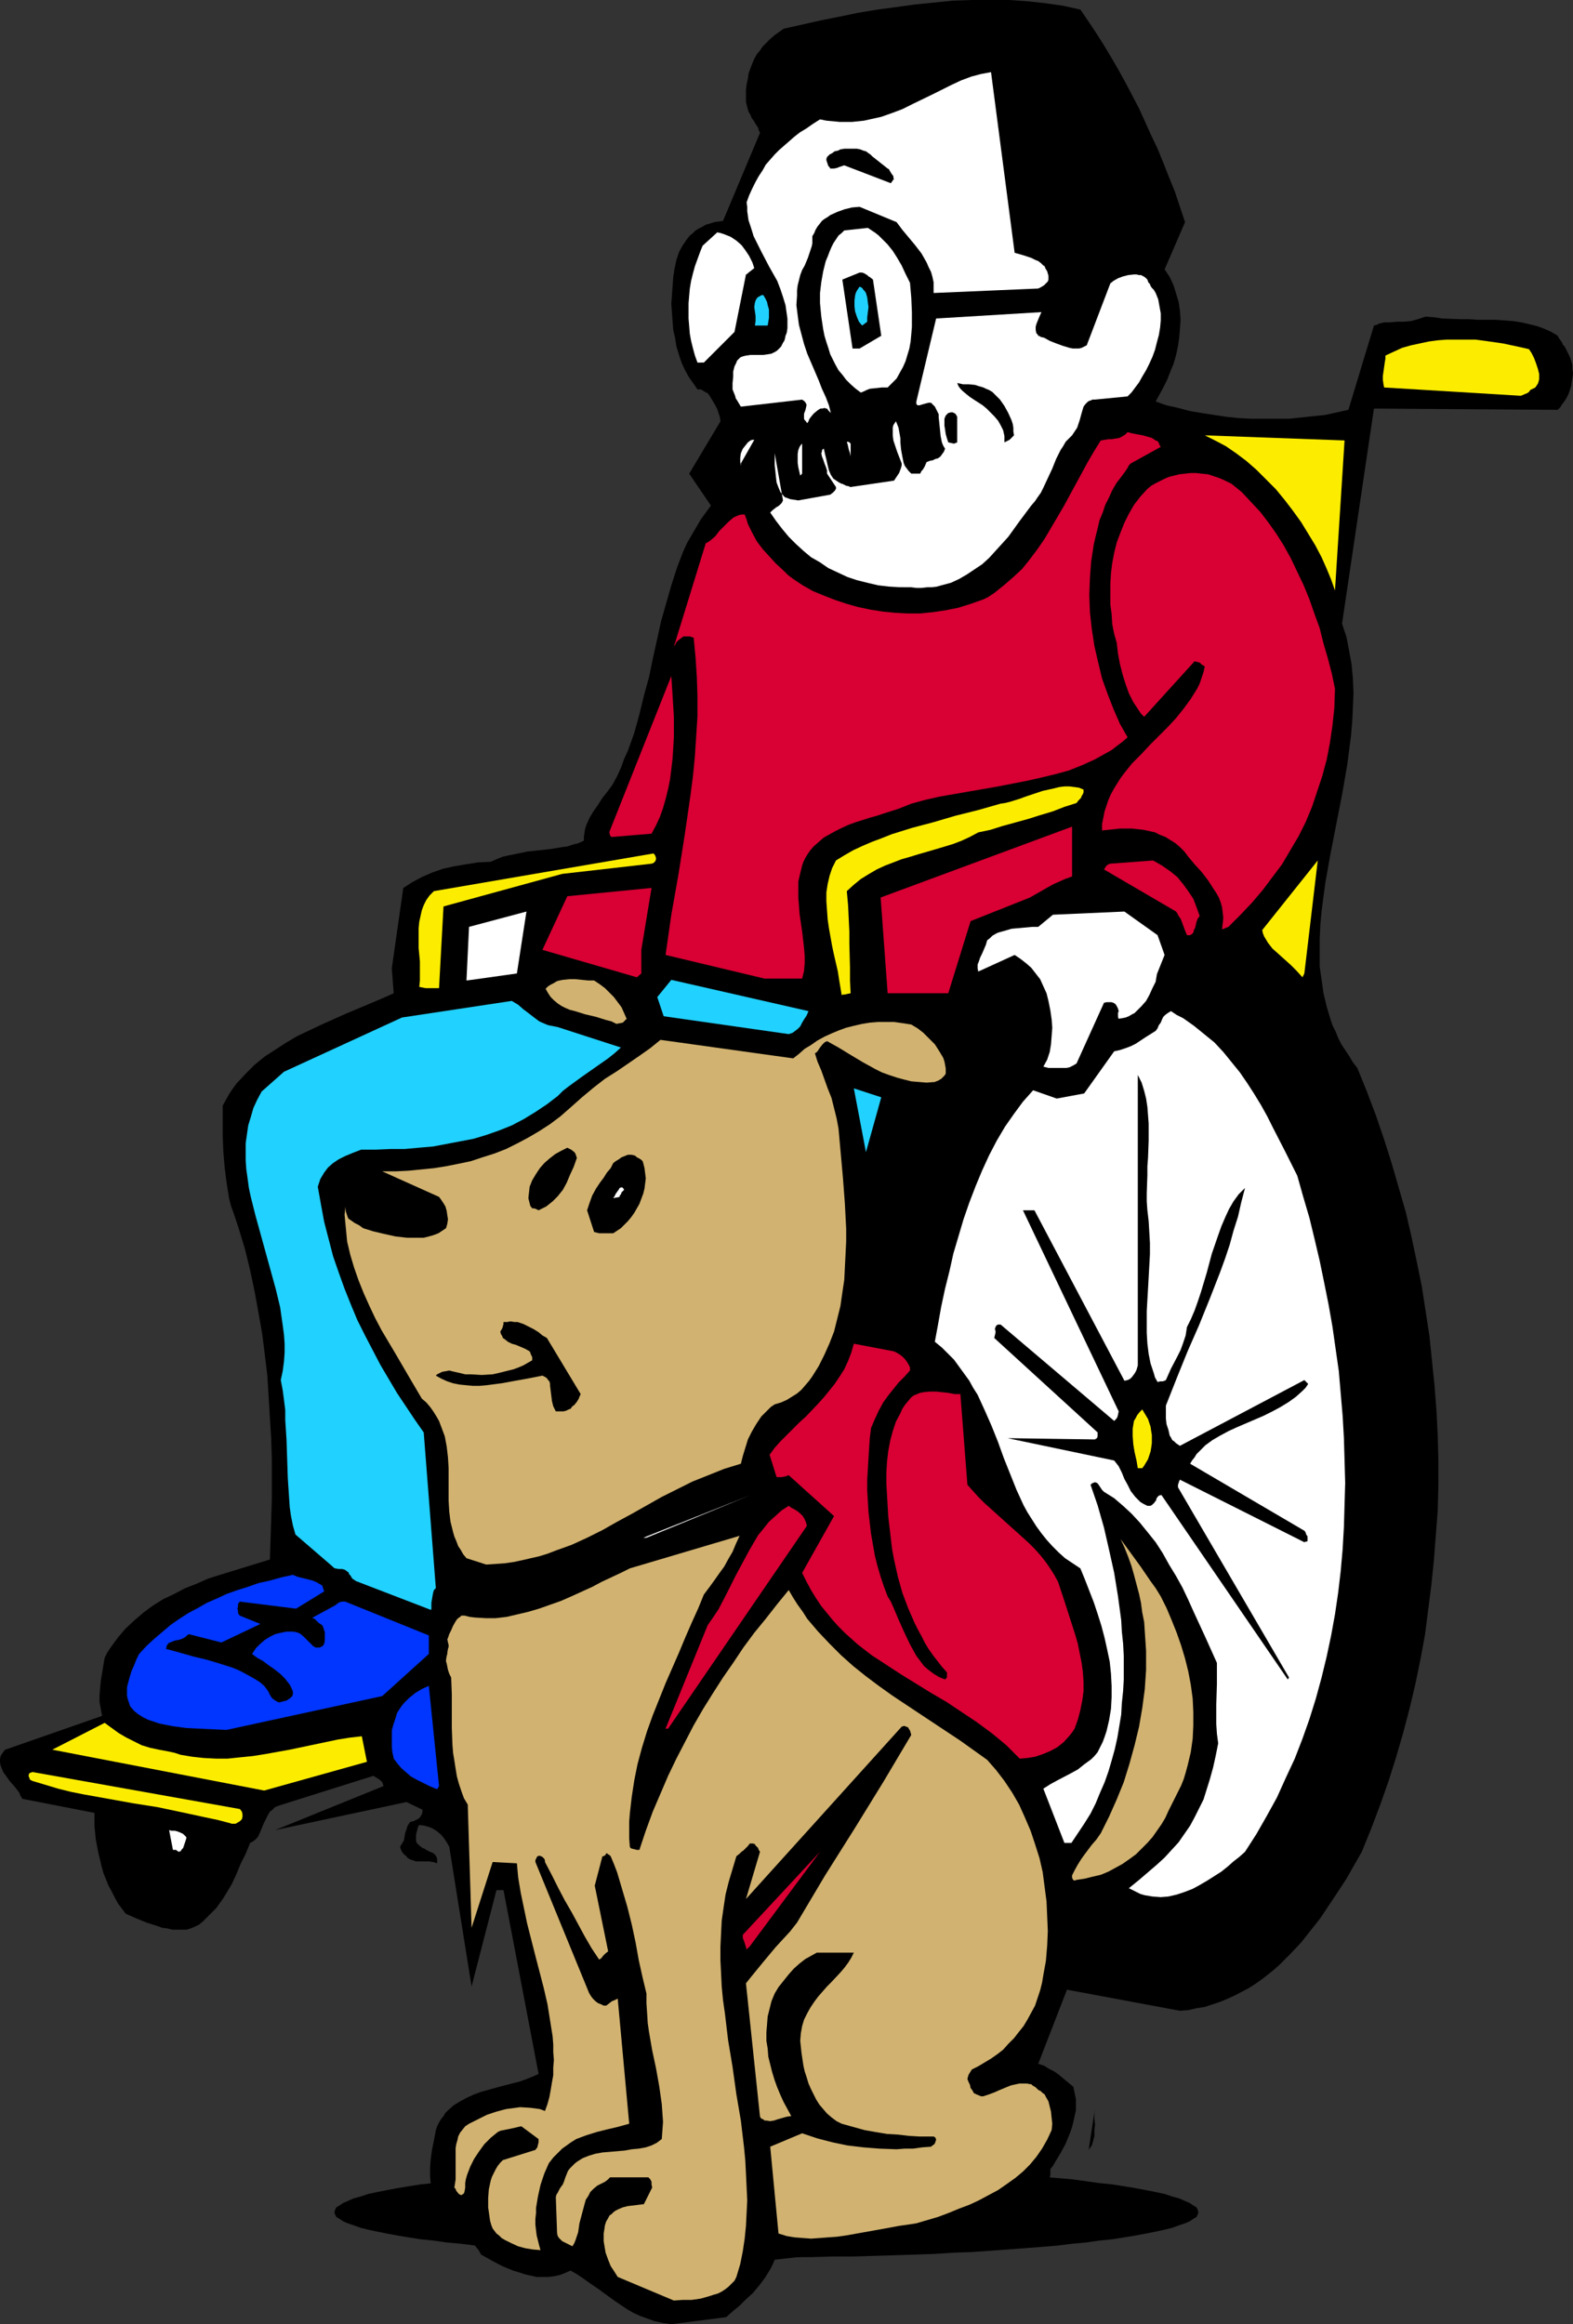
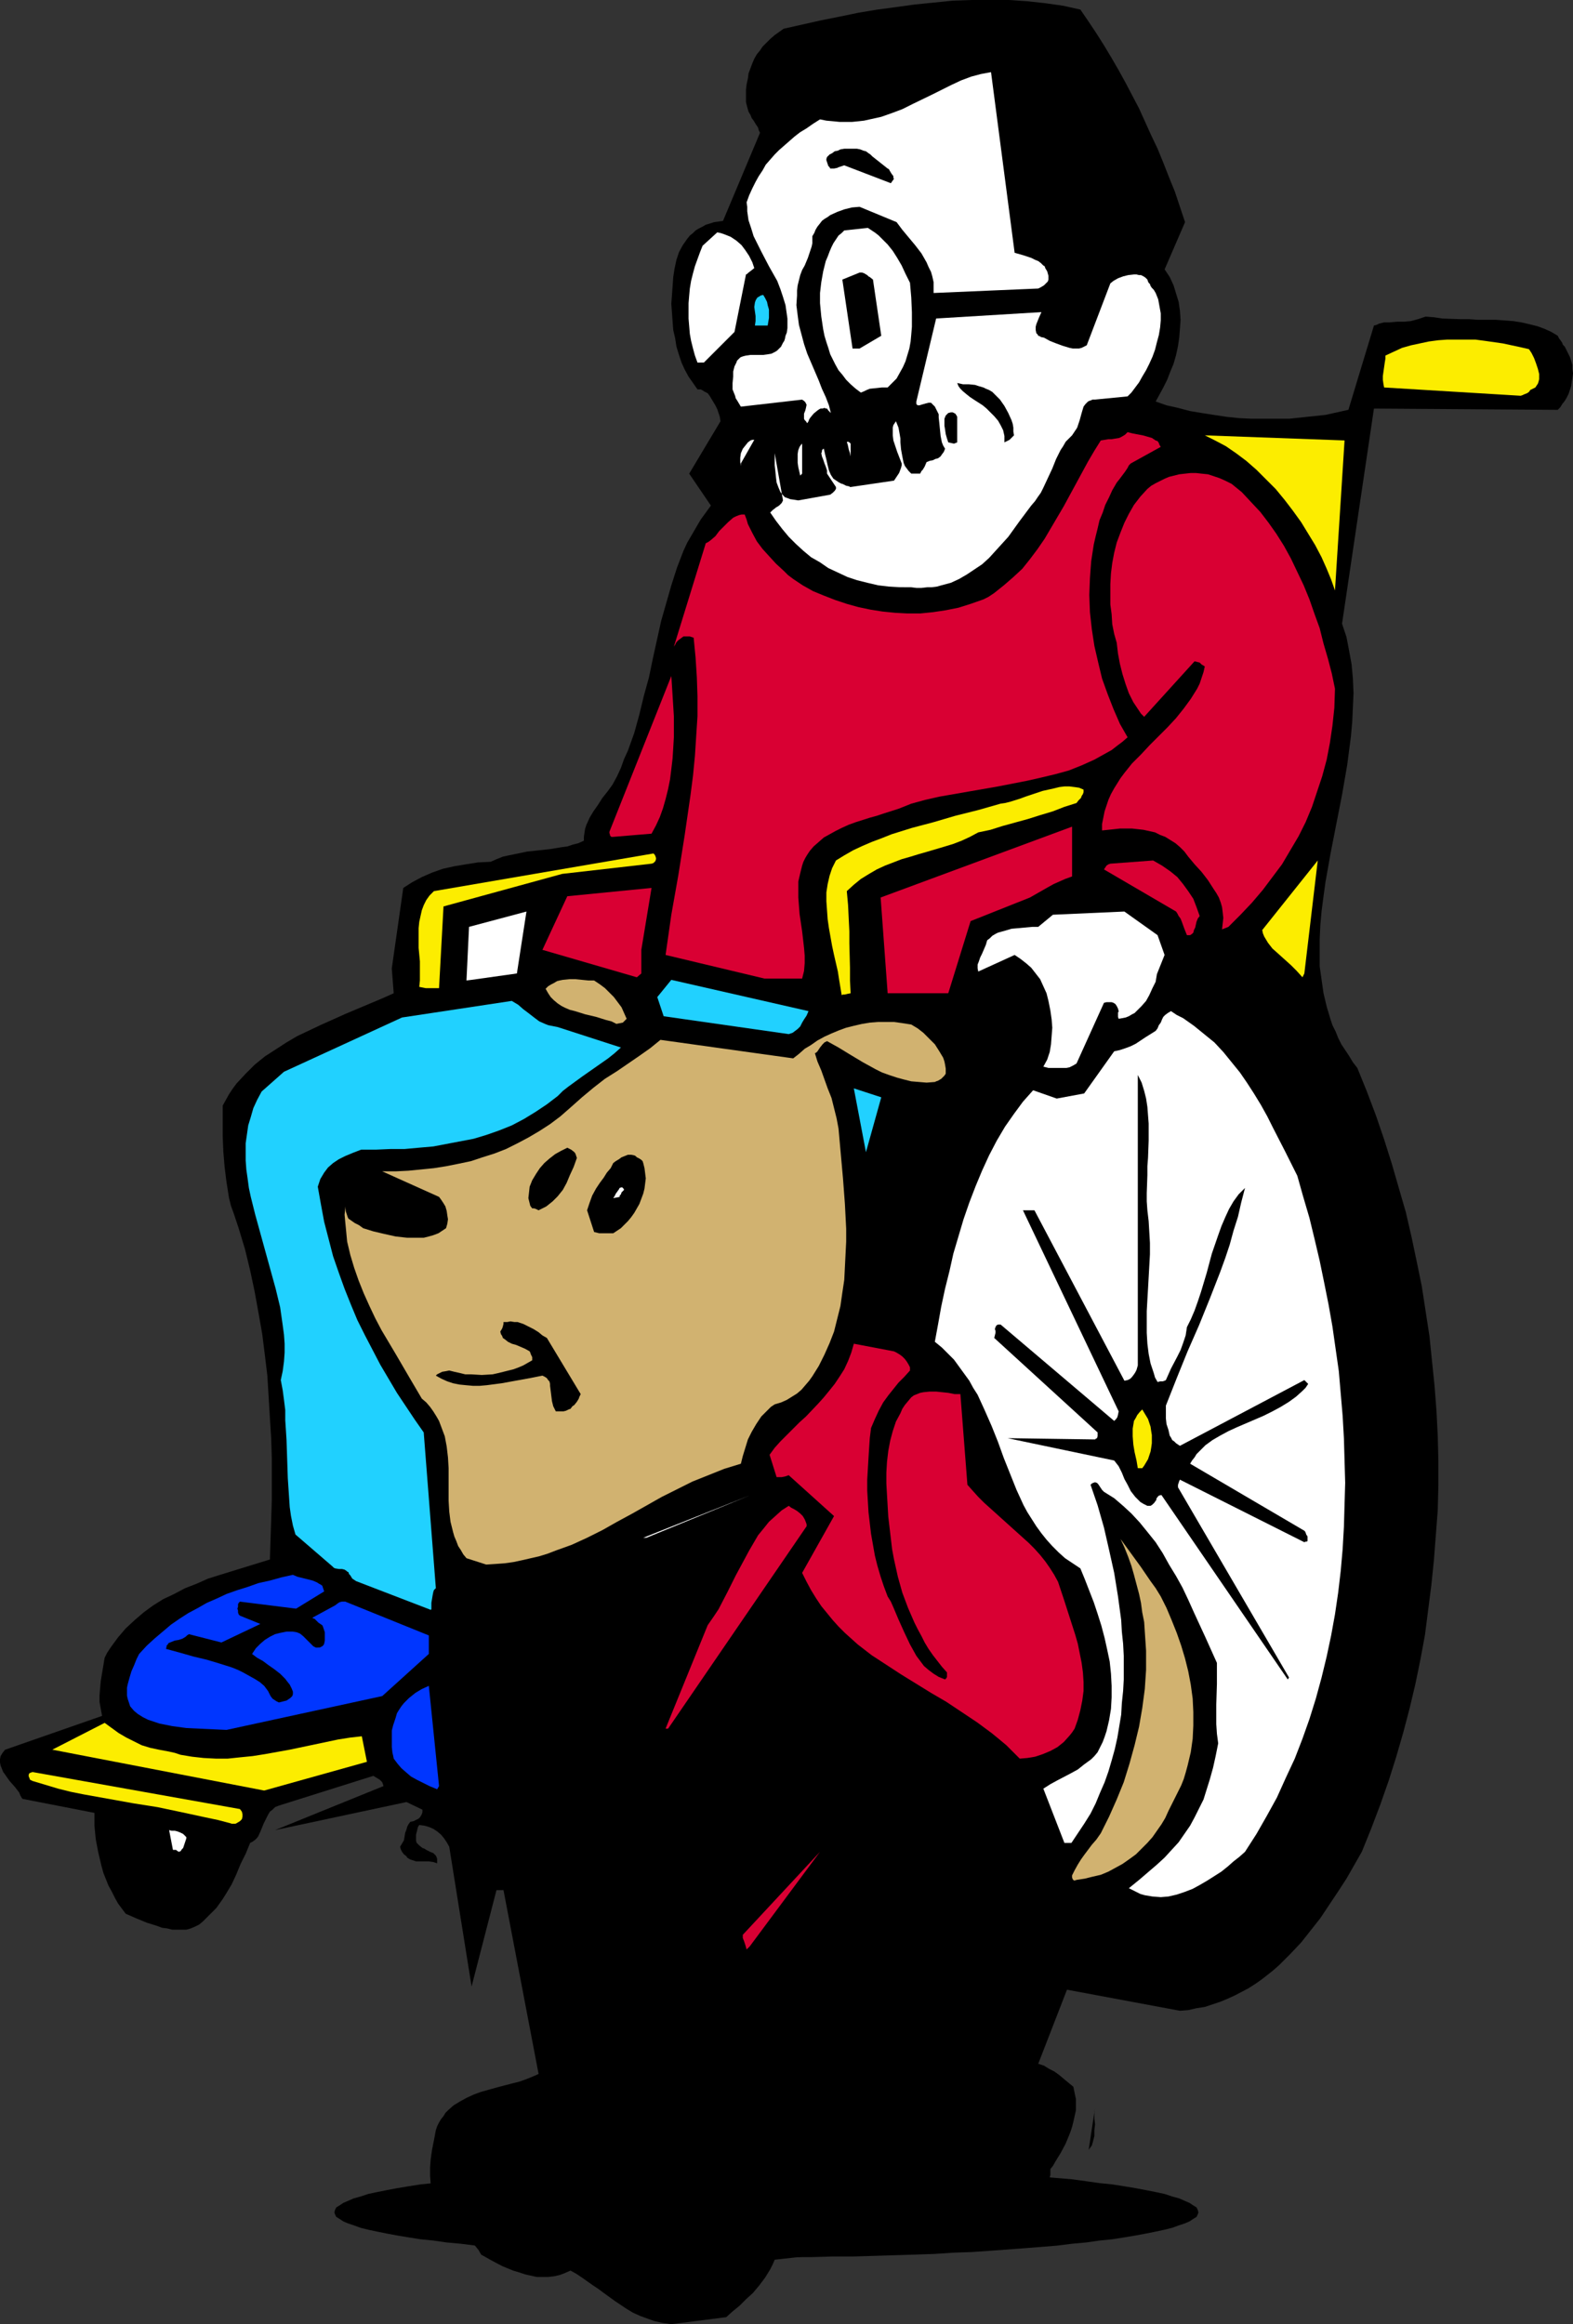
<svg xmlns="http://www.w3.org/2000/svg" xmlns:ns1="http://sodipodi.sourceforge.net/DTD/sodipodi-0.dtd" xmlns:ns2="http://www.inkscape.org/namespaces/inkscape" version="1.0" width="105.372mm" height="155.668mm" id="svg56" ns1:docname="Dog - Helper.wmf">
  <rect width="100%" height="100%" fill="#333333" stroke="none" />
  <ns1:namedview id="namedview56" pagecolor="#ffffff" bordercolor="#000000" borderopacity="0.25" ns2:showpageshadow="2" ns2:pageopacity="0.0" ns2:pagecheckerboard="0" ns2:deskcolor="#d1d1d1" ns2:document-units="mm" />
  <defs id="defs1">
    <pattern id="WMFhbasepattern" patternUnits="userSpaceOnUse" width="6" height="6" x="0" y="0" />
  </defs>
  <path style="fill:#000000;fill-opacity:1;fill-rule:evenodd;stroke:none" d="m 194.039,548.279 h 5.655 5.493 l 5.493,0.162 5.332,0.162 h 5.332 l 5.17,0.323 h 5.17 l 4.847,0.323 4.847,0.162 4.685,0.323 4.685,0.323 4.362,0.162 4.362,0.485 4.039,0.323 4.039,0.323 3.878,0.323 3.554,0.485 3.393,0.485 3.231,0.323 3.07,0.485 2.908,0.485 2.585,0.485 2.423,0.485 2.262,0.485 1.939,0.646 1.777,0.485 1.454,0.646 1.131,0.485 0.969,0.646 0.808,0.485 0.323,0.646 0.162,0.646 -0.162,0.485 -0.323,0.646 -0.808,0.485 -0.969,0.646 -1.131,0.485 -1.454,0.485 -1.777,0.646 -1.939,0.485 -2.262,0.485 -2.423,0.485 -2.585,0.485 -2.908,0.485 -3.07,0.485 -3.231,0.323 -3.393,0.485 -3.554,0.323 -3.878,0.485 -4.039,0.323 -4.039,0.323 -4.362,0.323 -4.362,0.323 -4.685,0.323 -4.685,0.162 -4.847,0.323 -4.847,0.162 -5.17,0.162 -5.17,0.162 -5.332,0.162 h -5.332 l -5.493,0.162 h -5.493 -5.655 -5.655 -5.493 l -5.493,-0.162 h -5.332 l -5.332,-0.162 -5.17,-0.162 -5.009,-0.162 -5.009,-0.162 -4.847,-0.323 -4.685,-0.162 -4.685,-0.323 -4.362,-0.323 -4.362,-0.323 -4.039,-0.323 -4.039,-0.323 -3.878,-0.485 -3.554,-0.323 -3.393,-0.485 -3.231,-0.323 -3.07,-0.485 -2.908,-0.485 -2.585,-0.485 -2.423,-0.485 -2.262,-0.485 -1.939,-0.485 -1.777,-0.646 -1.454,-0.485 -1.131,-0.485 -0.969,-0.646 -0.808,-0.485 -0.323,-0.646 -0.162,-0.485 0.162,-0.646 0.323,-0.646 0.808,-0.485 0.969,-0.646 1.131,-0.485 1.454,-0.646 1.777,-0.485 1.939,-0.646 2.262,-0.485 2.423,-0.485 2.585,-0.485 2.908,-0.485 3.07,-0.485 3.231,-0.323 3.393,-0.485 3.554,-0.485 3.878,-0.323 4.039,-0.323 4.039,-0.323 4.362,-0.485 4.362,-0.162 4.685,-0.323 4.685,-0.323 4.847,-0.162 5.009,-0.323 h 5.009 l 5.17,-0.323 h 5.332 l 5.332,-0.162 5.493,-0.162 h 5.493 z" id="path1" />
  <path style="fill:#000000;fill-opacity:1;fill-rule:evenodd;stroke:none" d="m 169.966,588.353 13.895,-1.778 1.616,-1.454 1.777,-1.454 1.616,-1.616 1.777,-1.616 1.616,-1.939 1.454,-1.939 1.293,-2.101 0.646,-1.293 0.485,-1.131 4.362,-0.485 4.524,-0.485 4.685,-0.485 4.524,-0.646 4.685,-0.646 4.685,-0.646 4.685,-0.97 4.524,-0.97 4.524,-1.131 4.362,-1.293 4.362,-1.454 4.201,-1.778 4.039,-1.778 2.1,-1.131 1.939,-1.131 1.777,-1.131 1.939,-1.293 1.777,-1.293 1.616,-1.293 0.323,-0.808 0.162,-0.646 v -1.454 l 0.646,-0.808 0.646,-1.131 1.293,-2.101 1.293,-2.424 1.131,-2.747 0.485,-1.454 0.323,-1.293 0.323,-1.454 0.323,-1.454 v -1.454 -1.454 l -0.323,-1.454 -0.323,-1.616 -0.808,-0.646 -0.969,-0.808 -0.969,-0.808 -0.969,-0.808 -1.131,-0.808 -1.293,-0.646 -1.293,-0.808 -1.454,-0.485 7.27,-18.745 28.597,5.332 2.1,-0.162 2.1,-0.485 2.1,-0.323 1.939,-0.646 1.939,-0.646 1.939,-0.808 1.777,-0.808 3.393,-1.778 1.777,-1.131 1.616,-1.131 1.454,-1.131 1.616,-1.293 1.454,-1.293 2.747,-2.747 2.747,-2.909 2.423,-3.07 2.423,-3.07 2.262,-3.393 2.262,-3.393 2.1,-3.232 1.939,-3.393 1.939,-3.393 2.423,-5.979 2.262,-5.979 2.1,-5.979 1.939,-6.14 1.777,-6.14 1.616,-6.14 1.454,-6.14 1.293,-6.302 1.131,-6.14 0.808,-6.302 0.808,-6.302 0.646,-6.302 0.485,-6.302 0.485,-6.302 0.162,-6.302 v -6.302 l -0.162,-6.302 -0.323,-6.302 -0.485,-6.302 -0.646,-6.302 -0.646,-6.302 -0.969,-6.302 -0.969,-6.302 -1.293,-6.302 -1.293,-6.14 -1.454,-6.302 -1.777,-6.14 -1.777,-6.14 -1.939,-6.14 -2.1,-6.14 -2.262,-5.979 -2.423,-5.979 -1.131,-1.454 -0.969,-1.616 -0.969,-1.454 -0.969,-1.454 -0.808,-1.616 -0.646,-1.616 -0.808,-1.616 -0.485,-1.454 -0.969,-3.232 -0.808,-3.393 -0.485,-3.393 -0.485,-3.393 v -3.393 -3.555 l 0.162,-3.555 0.323,-3.555 0.485,-3.717 0.485,-3.555 1.293,-7.272 1.454,-7.433 1.454,-7.433 1.293,-7.433 0.485,-3.717 0.485,-3.717 0.323,-3.717 0.162,-3.555 0.162,-3.555 -0.162,-3.717 -0.323,-3.555 -0.646,-3.555 -0.646,-3.393 -1.131,-3.393 8.078,-54.456 46.531,0.323 0.646,-0.646 0.485,-0.808 0.646,-0.808 0.485,-0.808 0.485,-0.97 0.323,-0.97 0.323,-0.97 0.162,-1.131 0.162,-0.97 0.162,-1.131 -0.162,-1.131 V 92.43 l -0.323,-1.131 -0.323,-0.97 -0.485,-0.97 -0.485,-0.97 -0.323,-0.646 -0.485,-0.485 -0.162,-0.485 -0.323,-0.485 -0.485,-0.646 -0.323,-0.646 -1.616,-0.97 -1.777,-0.808 -1.777,-0.646 -1.939,-0.485 -2.1,-0.485 -2.1,-0.323 -2.1,-0.162 -2.262,-0.162 h -4.524 l -2.262,-0.162 h -2.262 l -4.524,-0.162 -2.1,-0.323 -2.1,-0.162 -0.969,0.323 -0.969,0.323 -1.777,0.485 -1.777,0.162 h -1.777 l -1.777,0.162 h -1.454 l -1.293,0.323 -0.646,0.323 -0.646,0.162 -6.463,21.33 -2.908,0.646 -2.908,0.646 -3.07,0.323 -3.07,0.323 -3.07,0.323 h -3.231 -3.07 -3.231 l -3.231,-0.162 -3.07,-0.323 -3.231,-0.485 -3.07,-0.485 -2.908,-0.485 -3.07,-0.808 -2.908,-0.646 -2.747,-0.97 0.969,-1.778 0.969,-1.778 0.969,-1.939 0.808,-2.101 0.808,-1.939 0.646,-2.262 0.485,-2.262 0.323,-2.262 0.162,-2.101 0.162,-2.262 -0.162,-2.262 -0.323,-2.262 -0.646,-2.101 -0.646,-2.101 -0.969,-2.101 -1.293,-1.939 5.17,-11.958 -1.293,-3.878 -1.293,-3.878 -1.454,-3.555 -1.454,-3.717 -1.454,-3.555 -1.616,-3.393 -3.07,-6.787 -3.393,-6.464 -1.777,-3.232 -1.777,-3.07 -1.939,-3.232 L 277.568,8.403 275.63,5.494 273.529,2.424 269.167,1.454 264.643,0.808 260.119,0.323 255.434,0 h -4.685 -4.685 l -4.847,0.162 -4.685,0.485 -4.847,0.485 -4.685,0.646 -4.847,0.646 -4.847,0.808 -4.685,0.97 -4.847,0.97 -9.371,2.101 -1.131,0.808 -1.131,0.808 -1.131,0.97 -0.969,0.97 -0.969,0.97 -0.646,0.97 -0.808,0.97 -0.646,1.131 -0.485,1.131 -0.485,1.293 -0.485,1.293 -0.162,1.293 -0.323,1.454 -0.162,1.293 v 1.616 1.616 l 0.162,0.646 0.162,0.646 0.323,1.131 0.485,0.808 0.323,0.808 0.485,0.646 0.485,0.808 0.646,0.97 0.162,0.646 0.323,0.646 -9.371,22.3 -1.131,0.162 -1.131,0.162 -0.969,0.323 -1.131,0.323 -0.808,0.485 -0.969,0.485 -0.808,0.485 -0.646,0.646 -0.808,0.646 -0.646,0.808 -1.131,1.616 -0.969,1.778 -0.646,1.939 -0.485,2.262 -0.323,2.101 -0.162,2.262 -0.162,2.262 -0.162,2.262 0.162,2.262 0.162,2.262 0.162,2.101 0.485,2.101 0.323,2.101 0.646,2.101 0.646,1.939 0.808,1.778 0.969,1.778 1.131,1.616 1.131,1.616 h 0.485 0.323 l 0.646,0.323 0.162,0.162 0.323,0.162 0.323,0.162 0.323,0.162 0.485,0.646 0.485,0.808 0.485,0.808 0.485,0.808 0.485,0.97 0.323,0.97 0.323,0.97 0.162,1.131 -7.917,13.25 5.493,8.08 -1.293,1.778 -1.293,1.778 -1.131,1.939 -1.131,1.939 -1.131,1.939 -0.969,2.101 -1.616,4.201 -1.454,4.525 -1.293,4.525 -1.293,4.525 -2.1,9.534 -0.969,4.686 -1.293,4.686 -1.131,4.686 -1.293,4.686 -1.616,4.525 -0.969,2.101 -0.808,2.262 -0.969,2.101 -1.131,2.101 -1.293,1.778 -1.293,1.616 -1.131,1.778 -1.131,1.616 -0.969,1.616 -0.808,1.778 -0.323,0.97 -0.162,0.97 -0.162,1.131 v 0.97 l -1.454,0.646 -1.293,0.323 -1.454,0.485 -1.293,0.162 -2.908,0.485 -2.908,0.323 -3.07,0.323 -3.07,0.646 -1.616,0.323 -1.454,0.323 -1.616,0.646 -1.454,0.646 -3.231,0.162 -3.07,0.485 -2.908,0.485 -2.908,0.646 -2.747,0.97 -2.585,1.131 -2.423,1.293 -2.262,1.454 -2.908,20.36 0.485,6.302 -2.908,1.293 -3.07,1.293 -6.139,2.585 -6.139,2.747 -3.07,1.454 -3.07,1.454 -2.747,1.616 -2.747,1.778 -2.747,1.778 -2.585,2.101 -2.262,2.262 -2.262,2.424 -0.969,1.293 -0.969,1.454 -0.808,1.454 -0.808,1.454 v 3.878 3.717 l 0.162,4.04 0.323,3.878 0.485,3.878 0.646,4.04 0.485,1.939 0.646,1.778 0.646,1.939 0.646,1.939 1.616,5.333 1.293,5.333 1.131,5.332 0.969,5.333 0.969,5.494 0.646,5.171 0.646,5.333 0.323,5.333 0.323,5.332 0.323,5.171 0.162,5.171 v 5.171 5.171 l -0.162,5.171 -0.323,10.019 -6.301,1.939 -6.301,1.939 -3.07,0.97 -2.908,1.293 -2.908,1.131 -2.747,1.454 -2.747,1.293 -2.585,1.616 -2.423,1.778 -2.262,1.939 -2.262,2.101 -1.939,2.262 -1.777,2.424 -0.969,1.454 -0.646,1.293 -0.646,3.878 -0.323,1.939 -0.162,1.778 -0.162,1.939 v 1.616 l 0.323,1.778 0.323,1.778 -24.558,8.564 -0.646,0.808 -0.485,0.808 L 0,445.345 v 0.808 l 0.162,0.808 0.323,0.808 0.323,0.808 0.485,0.646 1.131,1.616 1.293,1.454 1.131,1.454 0.323,0.808 0.485,0.808 18.257,3.555 v 1.616 1.616 l 0.323,3.393 0.646,3.393 0.808,3.393 0.485,1.778 0.646,1.616 0.646,1.616 0.808,1.454 0.808,1.616 0.808,1.454 0.969,1.293 0.969,1.293 2.585,1.131 2.747,1.131 2.585,0.808 1.293,0.485 1.293,0.162 1.293,0.323 h 1.131 1.293 1.131 l 1.131,-0.323 1.131,-0.485 0.969,-0.485 0.969,-0.808 1.131,-1.131 1.131,-1.131 1.131,-1.131 0.808,-1.131 0.808,-1.131 0.808,-1.293 1.454,-2.424 1.131,-2.424 1.131,-2.747 1.293,-2.585 1.131,-2.747 0.646,-0.323 0.646,-0.485 0.485,-0.485 0.323,-0.485 0.646,-1.454 0.646,-1.616 0.808,-1.616 0.323,-0.646 0.485,-0.808 0.646,-0.485 0.646,-0.646 0.808,-0.323 0.969,-0.323 23.104,-7.272 0.808,0.485 0.808,0.485 0.323,0.323 0.323,0.323 0.162,0.485 0.162,0.485 -27.466,11.15 33.282,-7.11 4.039,1.939 v 0.646 l -0.162,0.485 -0.162,0.323 -0.323,0.485 -0.323,0.323 -0.646,0.323 -0.646,0.323 -0.808,0.162 -0.485,0.646 -0.323,0.646 -0.162,0.646 -0.323,0.808 -0.162,0.97 -0.162,0.97 -0.485,0.808 -0.485,0.808 0.162,0.646 0.323,0.646 0.485,0.646 0.646,0.485 0.162,0.323 0.485,0.323 0.323,0.162 0.485,0.162 0.969,0.323 h 2.1 1.131 l 1.131,0.162 0.969,0.323 v -0.646 -0.485 l -0.162,-0.485 -0.162,-0.323 -0.323,-0.323 -0.323,-0.323 -0.808,-0.323 -0.969,-0.485 -0.485,-0.323 -0.485,-0.162 -0.808,-0.646 -0.323,-0.323 -0.323,-0.323 -0.162,-0.485 v -0.485 -1.131 l 0.323,-1.293 0.162,-0.646 0.323,-0.485 1.293,0.162 1.131,0.323 1.131,0.485 0.969,0.646 0.969,0.808 0.808,0.97 0.646,0.97 0.646,1.131 5.655,35.388 6.301,-24.4 h 1.777 l 8.886,46.538 -1.454,0.646 -1.616,0.646 -1.777,0.646 -1.939,0.485 -3.716,0.97 -4.039,1.131 -1.777,0.646 -1.777,0.808 -1.777,0.97 -1.616,0.97 -1.454,1.293 -0.646,0.646 -0.485,0.808 -0.646,0.808 -0.485,0.808 -0.485,0.97 -0.323,0.97 -0.485,2.585 -0.485,2.424 -0.323,2.262 -0.162,2.101 v 2.262 l 0.162,2.101 0.162,2.262 0.323,2.262 0.646,0.97 0.646,0.97 1.454,1.616 1.777,1.616 1.616,1.454 1.777,1.454 1.616,1.454 1.454,1.778 0.646,0.808 0.646,1.131 2.585,1.454 2.747,1.454 2.747,1.131 1.616,0.485 1.454,0.485 1.454,0.323 1.454,0.323 h 1.454 1.454 l 1.454,-0.162 1.454,-0.323 1.293,-0.485 1.454,-0.646 1.454,0.808 1.454,0.97 2.747,1.939 1.454,0.97 1.293,0.97 2.908,2.101 1.454,0.97 1.454,0.97 1.616,0.97 1.777,0.808 1.777,0.646 1.777,0.646 2.1,0.485 z" id="path2" />
  <path style="fill:#21d1ff;fill-opacity:1;fill-rule:evenodd;stroke:none" d="m 110.349,402.039 -3.07,-39.428 -2.262,-3.232 -2.262,-3.393 -2.262,-3.393 -2.1,-3.555 -2.1,-3.555 -1.939,-3.717 -1.939,-3.717 -1.939,-3.878 -1.616,-3.878 -1.616,-4.04 -1.454,-4.04 -1.454,-4.201 -1.131,-4.363 -1.131,-4.363 -0.808,-4.363 -0.808,-4.525 0.323,-0.97 0.323,-0.97 0.485,-0.808 0.485,-0.808 0.485,-0.646 0.485,-0.646 1.293,-1.131 1.454,-0.97 1.616,-0.808 1.939,-0.808 2.1,-0.808 h 3.716 l 3.716,-0.162 h 3.554 l 3.554,-0.323 3.716,-0.323 3.393,-0.646 3.393,-0.646 3.393,-0.646 3.231,-0.97 3.231,-1.131 3.231,-1.293 3.07,-1.616 2.908,-1.778 2.908,-1.939 2.747,-2.101 1.293,-1.293 1.454,-1.131 1.777,-1.293 1.777,-1.293 3.231,-2.262 1.616,-1.131 1.616,-1.131 1.616,-1.293 1.616,-1.454 -15.995,-5.171 -0.808,-0.162 -0.808,-0.162 -0.808,-0.162 -0.808,-0.323 -1.454,-0.646 -1.293,-0.97 -1.454,-1.131 -1.293,-0.97 -1.293,-1.131 -1.616,-0.97 -27.789,4.201 -29.889,13.735 -5.655,5.009 -1.131,2.101 -0.969,2.101 -0.646,2.262 -0.646,2.101 -0.323,2.262 -0.323,2.262 v 2.101 2.262 l 0.162,2.262 0.323,2.262 0.323,2.424 0.485,2.262 1.131,4.525 1.293,4.686 1.293,4.686 1.293,4.686 1.293,4.686 1.131,4.686 0.323,2.262 0.323,2.262 0.323,2.424 0.162,2.262 v 2.262 l -0.162,2.262 -0.323,2.424 -0.485,2.262 0.485,2.585 0.323,2.424 0.323,2.585 v 2.585 l 0.162,2.424 0.162,2.585 0.162,4.848 0.162,4.848 0.323,4.848 0.162,2.424 0.323,2.262 0.485,2.424 0.646,2.262 9.371,8.08 0.323,0.323 0.323,0.162 0.969,0.162 h 0.808 l 0.646,0.162 0.485,0.323 0.162,0.162 0.323,0.162 0.162,0.485 0.323,0.323 0.485,0.808 0.485,0.323 0.485,0.323 18.903,7.272 0.162,-0.162 v -0.162 -0.646 -0.808 l 0.162,-0.97 0.162,-0.97 0.162,-0.808 0.162,-0.485 0.162,-0.162 0.162,-0.162 z" id="path3" />
  <path style="fill:#000000;fill-opacity:1;fill-rule:evenodd;stroke:none" d="m 275.63,544.239 0.323,-0.485 0.485,-0.646 0.323,-1.131 0.323,-1.293 v -1.454 l 0.162,-1.454 -0.162,-1.454 v -1.454 l 0.162,-1.293 z" id="path4" />
  <path style="fill:#ffffff;fill-opacity:1;fill-rule:evenodd;stroke:none" d="m 285.808,477.987 0.969,0.485 0.969,0.485 0.969,0.485 1.131,0.323 0.969,0.162 0.969,0.162 2.1,0.162 1.939,-0.162 2.1,-0.485 1.939,-0.646 2.1,-0.808 1.777,-0.97 1.939,-1.131 1.777,-1.131 1.777,-1.131 1.616,-1.293 1.454,-1.293 1.454,-1.131 1.454,-1.293 2.908,-4.525 2.585,-4.525 2.585,-4.686 2.262,-5.009 2.262,-4.848 1.939,-5.009 1.777,-5.009 1.616,-5.171 1.454,-5.333 1.293,-5.333 1.131,-5.332 0.969,-5.333 0.808,-5.494 0.646,-5.494 0.485,-5.494 0.323,-5.656 0.162,-5.656 0.162,-5.494 -0.162,-5.656 -0.162,-5.656 -0.323,-5.656 -0.485,-5.656 -0.485,-5.656 -0.808,-5.656 -0.808,-5.656 -0.969,-5.494 -1.131,-5.656 -1.131,-5.494 -1.293,-5.494 -1.293,-5.333 -1.616,-5.494 -1.454,-5.171 -3.07,-6.14 -3.07,-5.979 -1.454,-2.909 -1.616,-2.909 -1.777,-2.909 -1.777,-2.747 -1.777,-2.585 -2.1,-2.585 -2.1,-2.585 -2.262,-2.424 -2.585,-2.101 -2.585,-2.101 -2.747,-1.939 -1.616,-0.808 -1.454,-0.97 -0.808,0.485 -0.646,0.485 -0.485,0.485 -0.323,0.646 -0.323,0.808 -0.485,0.646 -0.323,0.808 -0.485,0.646 -2.585,1.616 -2.423,1.616 -1.293,0.646 -1.293,0.485 -1.454,0.485 -1.454,0.323 -7.594,10.665 -6.947,1.293 -5.978,-2.101 -1.293,1.454 -1.293,1.454 -2.262,3.07 -2.262,3.232 -2.1,3.555 -1.939,3.717 -1.777,3.878 -1.616,3.878 -1.616,4.201 -1.454,4.201 -1.293,4.363 -1.293,4.363 -0.969,4.363 -1.131,4.525 -0.969,4.525 -0.808,4.525 -0.808,4.363 1.777,1.454 1.616,1.616 1.454,1.454 1.293,1.778 1.293,1.778 1.293,1.778 0.969,1.778 1.131,1.778 1.777,3.878 1.777,4.04 1.616,4.04 1.454,4.04 1.616,4.04 1.616,4.04 1.777,3.878 0.969,1.778 1.131,1.778 1.131,1.778 1.293,1.778 1.293,1.616 1.454,1.616 1.616,1.616 1.616,1.454 1.939,1.293 1.939,1.293 1.131,2.747 1.131,2.909 1.131,2.909 0.969,2.909 0.969,3.07 0.808,3.07 0.646,2.909 0.646,3.07 0.323,3.07 0.162,3.07 v 2.909 l -0.162,2.909 -0.485,2.909 -0.646,2.747 -0.485,1.454 -0.485,1.293 -0.646,1.293 -0.646,1.293 -0.808,0.97 -0.808,0.808 -1.777,1.293 -1.616,1.293 -1.777,0.97 -3.393,1.778 -1.777,0.97 -1.777,1.131 5.332,13.735 h 1.777 l 1.616,-2.424 1.616,-2.424 1.616,-2.585 1.293,-2.585 1.131,-2.747 1.131,-2.585 0.969,-2.747 0.808,-2.747 0.808,-2.909 0.646,-2.909 0.485,-2.909 0.485,-2.909 0.162,-2.909 0.323,-3.07 0.162,-2.909 v -3.07 -2.909 l -0.162,-3.07 -0.323,-3.07 -0.162,-2.909 -0.808,-5.979 -0.969,-5.979 -1.293,-5.817 -1.293,-5.656 -1.616,-5.656 -1.777,-5.171 0.323,-0.323 0.323,-0.162 0.485,-0.162 0.485,0.162 0.323,0.323 0.323,0.485 0.323,0.485 0.323,0.485 0.485,0.485 2.585,1.616 2.262,1.939 2.1,1.939 2.1,2.262 2.1,2.585 1.939,2.424 1.777,2.747 1.616,2.909 1.777,2.909 1.616,2.909 1.454,3.07 1.454,3.232 2.908,6.302 2.908,6.464 v 2.747 2.585 l -0.162,5.171 v 5.009 l 0.162,2.424 0.323,2.424 -0.646,3.232 -0.646,2.909 -0.808,2.909 -0.808,2.585 -0.808,2.585 -1.131,2.262 -1.131,2.262 -1.131,2.101 -1.454,2.101 -1.454,2.101 -1.777,1.939 -1.777,1.939 -1.939,1.778 -2.262,1.939 -2.262,1.939 z" id="path5" />
  <path style="fill:#000000;fill-opacity:1;fill-rule:evenodd;stroke:none" d="m 280.315,479.926 -6.786,2.585 v 13.574 l 11.956,5.979 26.335,-2.101 2.1,-1.454 2.1,-1.616 2.1,-1.616 1.939,-1.616 1.939,-1.778 1.777,-1.616 1.777,-1.778 1.616,-1.778 1.616,-1.939 1.616,-1.939 3.07,-3.878 2.585,-4.04 2.585,-4.201 2.423,-4.525 2.262,-4.525 2.1,-4.686 1.939,-4.686 1.777,-4.848 1.777,-5.171 1.616,-5.009 1.616,-5.333 0.969,-5.171 0.808,-5.009 0.646,-5.171 0.808,-5.332 0.485,-5.171 0.485,-5.171 0.485,-5.332 0.323,-5.333 0.162,-5.171 0.162,-5.333 v -5.333 -5.333 l -0.162,-5.171 -0.323,-5.333 -0.323,-5.333 -0.485,-5.332 -0.485,-5.171 -0.646,-5.171 -0.808,-5.333 -0.808,-5.171 -0.969,-5.171 -1.131,-5.009 -1.131,-5.171 -1.293,-5.009 -1.454,-5.009 -1.454,-5.009 -1.616,-4.848 -1.777,-5.009 -1.939,-4.686 -1.939,-4.848 -2.1,-4.686 -2.1,-4.686 -1.293,-1.616 -1.131,-1.778 -2.747,-3.717 -2.747,-3.878 -2.908,-3.717 -1.616,-1.616 -1.616,-1.778 -1.616,-1.454 -1.777,-1.454 -1.777,-1.293 -1.777,-1.293 -1.777,-0.97 -1.939,-0.808 v 0 l -12.117,3.878 v 0.323 l -0.162,0.323 -0.485,0.808 v 0.323 l -0.162,0.485 0.162,0.485 0.162,0.646 1.777,0.808 1.616,0.97 1.454,0.97 1.616,1.131 2.747,2.101 2.747,2.424 2.423,2.585 2.262,2.585 2.1,2.909 2.1,2.909 1.777,3.07 1.939,3.232 1.616,3.393 1.616,3.232 1.616,3.555 1.616,3.555 3.07,7.272 1.777,5.009 1.454,4.848 1.454,5.009 1.131,4.848 1.131,5.009 0.808,5.009 0.808,4.848 0.808,5.009 0.485,5.009 0.485,4.848 0.808,10.019 0.485,10.019 0.323,10.019 -0.162,4.686 -0.162,4.525 -0.323,4.525 -0.323,4.525 -0.485,4.525 -0.485,4.363 -0.485,4.525 -0.646,4.363 -0.808,4.363 -0.808,4.363 -0.808,4.363 -0.969,4.363 -0.969,4.363 -1.131,4.525 -1.131,4.363 -1.131,4.525 -1.131,2.424 -1.131,2.585 -1.293,2.262 -1.293,2.262 -2.585,4.525 -2.908,4.363 -2.908,4.04 -3.07,3.878 -3.07,3.717 -3.231,3.393 -15.349,6.302 -1.454,-0.162 h -1.616 l -1.454,-0.162 -1.616,-0.323 -1.616,-0.485 -0.646,-0.162 -0.646,-0.485 -0.646,-0.323 -0.485,-0.485 -0.485,-0.485 -0.323,-0.646 v -0.162 l -0.323,-0.162 -0.162,-0.162 -0.485,-0.162 -0.808,-0.485 -1.131,-0.646 -0.969,-0.485 -0.808,-0.485 -0.323,-0.162 -0.162,-0.323 h -0.162 z" id="path6" />
  <path style="fill:#d90033;fill-opacity:1;fill-rule:evenodd;stroke:none" d="m 189.839,492.691 17.772,-23.915 -19.549,21.007 v 0.808 l 0.323,0.808 0.323,0.97 0.323,1.131 z" id="path7" />
  <path style="fill:#000000;fill-opacity:1;fill-rule:evenodd;stroke:none" d="m 44.43,481.865 1.616,-0.485 1.616,-0.646 1.454,-0.646 1.454,-1.131 1.131,-1.131 1.131,-1.293 0.969,-1.454 0.646,-1.616 0.485,-1.131 0.323,-1.131 0.323,-0.808 0.323,-0.646 0.646,-1.454 0.485,-0.808 0.323,-0.97 -0.162,-0.485 -0.162,-0.323 -0.323,-0.162 -0.485,-0.323 h -0.485 -0.485 l -0.646,0.162 -0.646,0.323 -5.17,10.18 -0.323,0.323 -0.323,0.323 -0.808,0.323 -0.969,0.162 h -0.808 l -0.969,-0.162 -0.969,-0.485 -0.808,-0.323 -0.808,-0.485 -0.808,-0.646 -0.808,-0.646 -0.646,-0.646 -0.485,-0.646 -0.485,-0.808 -0.485,-0.646 -0.646,-1.454 -0.485,-1.293 -0.162,-1.616 -0.162,-1.454 v -1.616 -0.485 l -0.323,-0.485 -0.162,-0.323 -0.969,-0.646 -0.485,-0.162 -1.293,-0.323 -1.454,-0.162 -1.293,-0.162 -1.131,0.162 h -0.485 -0.485 l 4.685,15.836 z" id="path8" />
  <path style="fill:#d1b270;fill-opacity:1;fill-rule:evenodd;stroke:none" d="m 272.56,475.886 2.1,-0.323 1.939,-0.485 2.1,-0.485 1.939,-0.808 1.777,-0.97 1.777,-0.97 1.616,-1.131 1.777,-1.293 1.454,-1.454 1.454,-1.454 1.293,-1.454 1.131,-1.616 1.131,-1.616 0.969,-1.616 0.808,-1.778 0.808,-1.616 0.808,-1.616 0.808,-1.616 0.808,-1.616 0.646,-1.616 0.485,-1.616 0.485,-1.778 0.808,-3.393 0.485,-3.393 0.162,-3.393 v -3.393 l -0.162,-3.393 -0.485,-3.555 -0.646,-3.393 -0.808,-3.232 -0.969,-3.232 -1.131,-3.232 -1.293,-3.232 -1.293,-3.07 -1.454,-2.909 -1.293,-2.101 -1.293,-1.778 -2.423,-3.555 -1.293,-1.778 -1.293,-1.778 -1.293,-1.778 -1.293,-1.778 0.969,2.101 0.969,2.424 0.808,2.262 0.646,2.262 0.646,2.424 0.646,2.424 0.485,2.262 0.323,2.424 0.485,2.424 0.162,2.424 0.162,2.424 0.162,2.424 v 4.848 l -0.323,4.848 -0.646,4.848 -0.808,4.686 -1.131,4.686 -1.293,4.686 -1.454,4.686 -1.777,4.363 -1.939,4.363 -2.1,4.201 -1.131,1.616 -1.131,1.293 -0.969,1.293 -0.969,1.293 -0.808,1.131 -0.808,1.293 -0.808,1.454 -0.646,1.293 v 0.485 l 0.162,0.485 0.162,0.162 0.162,0.162 h 0.162 z" id="path9" />
  <path style="fill:#ffffff;fill-opacity:1;fill-rule:evenodd;stroke:none" d="m 45.238,468.776 0.485,-0.162 0.323,-0.485 0.323,-0.323 0.323,-0.97 0.162,-0.485 0.162,-0.485 0.162,-0.485 v -0.323 l -0.485,-0.485 -0.323,-0.323 -0.646,-0.323 -0.808,-0.323 -0.646,-0.162 h -0.808 l -0.646,-0.162 0.969,5.009 h 0.323 0.485 l 0.162,0.162 z" id="path10" />
  <path style="fill:#fced00;fill-opacity:1;fill-rule:evenodd;stroke:none" d="m 58.163,461.504 0.485,0.162 h 0.485 0.485 l 0.323,-0.162 0.808,-0.485 0.485,-0.485 0.162,-0.646 v -0.646 l -0.162,-0.646 -0.485,-0.646 -52.509,-9.372 -0.485,0.162 -0.323,0.162 -0.162,0.323 v 0.485 l 0.162,0.323 0.162,0.485 0.323,0.162 0.323,0.162 3.231,0.97 3.231,0.97 3.231,0.808 3.231,0.646 6.301,1.131 6.301,1.131 6.139,0.97 6.139,1.293 5.978,1.293 3.07,0.646 z" id="path11" />
  <path style="fill:#fced00;fill-opacity:1;fill-rule:evenodd;stroke:none" d="m 66.888,453.263 26.012,-7.272 -1.293,-6.464 -2.908,0.323 -3.07,0.485 -6.139,1.293 -6.139,1.293 -6.301,1.131 -3.07,0.485 -3.231,0.323 -3.07,0.323 h -3.07 l -3.07,-0.162 -2.908,-0.323 -2.908,-0.485 -1.454,-0.485 -1.454,-0.323 -2.585,-0.485 -2.262,-0.485 -2.1,-0.646 -1.939,-0.97 -1.939,-0.97 -1.939,-1.131 -1.777,-1.293 -1.777,-1.293 -13.248,6.787 z" id="path12" />
  <path style="fill:#0036ff;fill-opacity:1;fill-rule:evenodd;stroke:none" d="m 111.157,452.132 -2.585,-25.37 -1.777,0.808 -1.616,0.97 -1.616,1.293 -0.646,0.646 -0.646,0.646 -0.646,0.808 -0.646,0.97 -0.485,0.808 -0.323,1.131 -0.323,0.97 -0.323,0.97 -0.323,1.293 v 1.131 1.778 1.293 l 0.162,1.454 0.162,0.646 0.162,0.808 0.969,1.293 0.969,1.131 1.293,1.131 1.131,0.97 1.454,0.808 1.616,0.808 1.616,0.808 1.939,0.808 z" id="path13" />
  <path style="fill:#d90033;fill-opacity:1;fill-rule:evenodd;stroke:none" d="m 258.181,445.184 1.939,-0.162 1.939,-0.323 1.939,-0.646 1.939,-0.808 1.777,-0.97 1.616,-1.293 1.454,-1.616 0.646,-0.808 0.646,-0.97 0.808,-2.262 0.646,-2.424 0.485,-2.424 0.323,-2.424 v -2.262 l -0.162,-2.424 -0.323,-2.424 -0.485,-2.424 -0.485,-2.424 -0.646,-2.262 -1.454,-4.525 -1.454,-4.525 -1.454,-4.363 -0.969,-1.778 -1.131,-1.778 -1.131,-1.616 -1.293,-1.616 -1.454,-1.616 -1.454,-1.454 -3.231,-2.909 -3.231,-2.909 -3.231,-2.909 -1.616,-1.454 -1.454,-1.454 -1.454,-1.616 -1.293,-1.454 -1.777,-22.946 h -1.454 l -1.616,-0.323 -3.07,-0.323 h -1.616 l -1.616,0.162 -0.808,0.162 -0.808,0.323 -0.808,0.323 -0.646,0.485 -0.808,0.97 -0.808,0.97 -0.646,0.97 -0.485,1.131 -1.131,2.101 -0.808,2.424 -0.646,2.424 -0.485,2.585 -0.323,2.747 -0.162,2.747 v 2.747 l 0.162,2.909 0.162,2.747 0.162,2.747 0.646,5.494 0.323,2.747 0.485,2.585 0.969,4.363 1.131,4.04 1.454,3.878 1.616,3.717 0.808,1.616 0.969,1.778 0.808,1.616 0.969,1.616 1.131,1.616 1.131,1.454 1.131,1.454 1.293,1.454 v 1.131 l -0.162,0.323 -0.323,0.323 -1.616,-0.646 -1.293,-0.808 -1.293,-0.97 -1.131,-0.97 -0.969,-1.293 -0.969,-1.293 -0.808,-1.454 -0.808,-1.454 -1.454,-3.07 -1.454,-3.232 -1.293,-3.07 -0.646,-1.454 -0.808,-1.293 -0.969,-2.585 -0.808,-2.424 -0.808,-2.747 -0.646,-2.585 -0.485,-2.747 -0.485,-2.747 -0.323,-2.747 -0.323,-2.747 -0.162,-2.747 -0.162,-2.747 v -2.747 l 0.162,-2.747 0.162,-2.747 0.162,-2.585 0.162,-2.424 0.323,-2.585 0.969,-2.262 0.969,-2.101 1.131,-2.101 1.293,-1.778 1.293,-1.616 1.293,-1.616 1.454,-1.454 1.454,-1.616 v -0.808 l -0.323,-0.646 -0.485,-0.808 -0.485,-0.646 -0.646,-0.646 -0.646,-0.485 -0.808,-0.485 -0.646,-0.323 -10.179,-1.939 -0.646,2.262 -0.808,2.101 -0.969,2.101 -1.131,1.778 -1.293,1.939 -1.293,1.616 -1.454,1.778 -1.454,1.616 -3.07,3.232 -1.616,1.454 -1.616,1.616 -3.231,3.232 -1.454,1.616 -1.293,1.778 1.777,5.656 h 0.485 0.808 l 0.808,-0.162 0.969,-0.323 11.471,10.342 -8.078,14.382 1.131,2.262 1.131,2.101 1.293,2.101 1.293,1.939 1.454,1.778 1.454,1.778 1.454,1.616 1.616,1.616 1.616,1.454 1.616,1.454 3.554,2.747 3.716,2.424 3.716,2.424 7.594,4.686 3.878,2.262 3.878,2.585 3.878,2.585 3.716,2.747 1.777,1.454 1.939,1.616 1.616,1.616 z" id="path14" />
  <path style="fill:#0036ff;fill-opacity:1;fill-rule:evenodd;stroke:none" d="m 57.356,437.912 39.422,-8.564 11.794,-10.665 v -4.686 l -21.165,-8.564 h -0.808 l -0.646,0.162 -0.485,0.323 -0.646,0.485 -5.655,3.07 v 0.162 l 0.485,0.162 0.162,0.162 0.323,0.323 0.162,0.162 0.323,0.323 0.969,0.646 0.162,0.323 0.162,0.485 0.162,0.485 0.162,0.485 v 0.646 0.808 0.646 l -0.162,0.808 -0.162,0.323 -0.162,0.162 -0.162,0.162 -0.323,0.162 -0.323,0.162 H 80.459 79.975 l -0.646,-0.323 -0.646,-0.646 -0.646,-0.646 -0.646,-0.646 -0.646,-0.646 -0.808,-0.646 -0.808,-0.323 -0.969,-0.162 h -1.616 l -1.616,0.323 -1.293,0.323 -1.293,0.646 -1.293,0.808 -1.131,0.97 -1.131,1.131 -0.969,1.454 1.293,0.97 1.454,0.808 1.293,0.97 1.616,1.131 1.454,1.131 1.293,1.293 0.485,0.646 0.646,0.808 0.485,0.97 0.323,0.808 v 0.646 l -0.162,0.485 -0.485,0.485 -0.485,0.323 -0.485,0.323 -0.646,0.162 -0.646,0.162 -0.646,0.162 -0.646,-0.323 -0.485,-0.323 -0.485,-0.323 -0.485,-0.646 -0.646,-1.293 -0.969,-1.293 -1.131,-0.97 -1.293,-0.808 -1.454,-0.808 -1.454,-0.808 -1.293,-0.646 -1.616,-0.646 -3.07,-0.97 -3.231,-0.97 -3.393,-0.808 -3.393,-0.97 -3.554,-0.97 0.162,-0.485 v -0.323 l 0.323,-0.323 0.162,-0.323 0.808,-0.323 0.808,-0.323 0.969,-0.162 0.969,-0.323 0.808,-0.485 0.323,-0.323 0.485,-0.323 8.24,2.101 9.855,-4.686 -5.17,-2.101 -0.323,-0.323 -0.162,-0.485 v -0.485 l -0.162,-0.485 0.162,-0.485 v -0.646 l 0.162,-0.323 0.323,-0.323 14.218,1.778 7.109,-4.363 -0.162,-0.485 -0.162,-0.485 -0.162,-0.485 -0.485,-0.323 -0.323,-0.162 -0.485,-0.323 -1.131,-0.485 -1.293,-0.323 -1.293,-0.323 -1.293,-0.323 -1.131,-0.485 -2.908,0.646 -2.908,0.808 -2.908,0.646 -2.747,0.97 -2.585,0.808 -2.747,0.97 -2.423,1.131 -2.585,1.131 -2.262,1.293 -2.423,1.293 -2.262,1.454 -2.1,1.454 -2.1,1.778 -2.1,1.778 -1.939,1.778 -1.939,2.101 -0.646,1.293 -0.646,1.616 -0.646,1.454 -0.485,1.616 -0.485,1.778 -0.162,0.808 v 0.97 0.97 l 0.162,0.808 0.323,0.97 0.323,0.97 0.969,1.131 0.969,0.808 1.293,0.808 1.293,0.646 1.454,0.485 1.454,0.485 1.616,0.323 1.616,0.323 3.554,0.485 3.393,0.162 3.554,0.162 z" id="path15" />
  <path style="fill:#d90033;fill-opacity:1;fill-rule:evenodd;stroke:none" d="M 169.158,437.589 204.218,386.364 v -0.485 l -0.162,-0.485 -0.323,-0.808 -0.485,-0.808 -0.646,-0.646 -0.808,-0.646 -0.808,-0.485 -0.646,-0.323 -0.646,-0.485 -1.777,1.131 -1.616,1.454 -1.616,1.454 -1.293,1.616 -1.454,1.778 -1.131,1.939 -1.131,1.939 -1.131,2.101 -2.262,4.201 -2.1,4.201 -2.262,4.363 -1.293,1.939 -1.454,2.101 -10.663,26.178 z" id="path16" />
  <path style="fill:#000000;fill-opacity:1;fill-rule:evenodd;stroke:none" d="m 326.361,424.661 -28.112,-48.154 v -0.646 l 0.162,-0.485 0.162,-0.485 0.162,-0.323 31.505,15.836 0.323,-0.162 h 0.323 l 0.162,-0.162 v -0.162 -0.485 -0.485 l -0.323,-0.485 -0.162,-0.485 -0.162,-0.323 -0.162,-0.162 v 0 l -28.92,-16.967 0.485,-0.808 0.646,-0.808 0.485,-0.808 0.808,-0.808 1.454,-1.454 1.777,-1.293 1.939,-1.131 2.1,-1.131 2.1,-0.97 2.262,-0.97 2.262,-0.97 2.262,-0.97 2.262,-1.131 2.1,-1.131 2.1,-1.293 1.777,-1.293 1.616,-1.454 0.808,-0.808 0.646,-0.97 -0.323,-0.323 -0.323,-0.323 -0.323,-0.323 -31.505,16.644 -0.485,-0.323 -0.485,-0.323 -0.485,-0.485 -0.485,-0.323 -0.323,-0.646 -0.323,-0.485 -0.323,-1.454 -0.485,-1.454 -0.162,-1.454 v -1.616 -1.616 l 2.747,-6.948 2.747,-6.787 2.908,-6.625 2.747,-6.787 2.585,-6.625 1.293,-3.555 1.131,-3.393 0.969,-3.555 1.131,-3.555 0.808,-3.555 0.969,-3.717 -1.616,1.616 -1.293,1.778 -1.131,1.939 -0.969,2.101 -0.969,2.262 -0.808,2.262 -1.616,4.686 -1.293,4.848 -1.454,4.848 -0.808,2.424 -0.808,2.262 -0.969,2.262 -0.969,1.939 -0.323,2.101 -0.646,1.939 -0.646,1.778 -0.808,1.616 -1.616,3.07 -0.646,1.454 -0.646,1.454 -0.323,0.162 -0.485,0.162 h -0.646 l -0.646,0.162 -0.646,-1.131 -0.323,-1.131 -0.808,-2.424 -0.485,-2.424 -0.323,-2.585 -0.162,-2.747 v -2.747 -2.747 l 0.162,-2.909 0.162,-2.747 0.162,-2.909 0.323,-5.817 v -2.909 l -0.162,-2.747 -0.162,-2.747 -0.323,-2.747 -0.162,-2.262 v -2.101 l 0.162,-4.525 v -2.262 l 0.162,-2.101 0.162,-4.363 v -2.262 -2.101 l -0.162,-2.101 -0.162,-2.101 -0.323,-2.101 -0.485,-1.939 -0.646,-2.101 -0.969,-1.939 v 73.524 l -0.323,1.131 -0.323,0.646 -0.323,0.485 -0.485,0.646 -0.485,0.485 -0.646,0.323 -0.808,0.162 -22.781,-43.145 h -2.908 l 24.235,50.901 -0.162,0.808 -0.162,0.646 -0.323,0.485 -0.485,0.485 -28.759,-24.4 h -0.485 -0.162 l -0.323,0.162 -0.162,0.162 -0.162,0.323 -0.162,0.485 0.162,0.485 v 0.485 l -0.162,0.646 -0.162,0.646 26.174,23.915 v 0.323 0.646 l -0.162,0.485 -0.323,0.162 -0.162,0.162 -22.134,-0.323 26.981,5.656 1.131,1.454 0.808,1.616 0.646,1.616 0.808,1.454 0.808,1.616 1.131,1.454 0.646,0.646 0.646,0.646 0.808,0.485 0.969,0.485 h 0.323 0.485 l 0.485,-0.323 0.485,-0.485 0.323,-0.485 0.162,-0.162 v -0.323 l 0.323,-0.485 0.323,-0.323 0.646,-0.162 31.99,46.7 z" id="path17" />
  <path style="fill:#d1b270;fill-opacity:1;fill-rule:evenodd;stroke:none" d="m 123.112,396.06 2.423,-0.162 2.262,-0.162 2.262,-0.323 2.262,-0.485 2.1,-0.485 2.1,-0.485 2.1,-0.646 2.1,-0.808 4.039,-1.454 3.878,-1.778 3.878,-1.939 3.716,-2.101 3.878,-2.101 7.432,-4.201 3.878,-1.939 3.878,-1.939 4.039,-1.616 4.039,-1.616 2.1,-0.646 2.1,-0.646 0.485,-1.939 0.646,-2.101 0.646,-2.101 0.969,-1.939 1.131,-1.939 1.293,-1.939 0.808,-0.808 0.808,-0.808 0.808,-0.808 0.969,-0.646 1.616,-0.485 1.454,-0.646 1.293,-0.808 1.293,-0.808 1.131,-0.97 0.969,-1.131 0.969,-1.131 0.808,-1.131 0.808,-1.293 0.808,-1.293 1.454,-2.909 1.293,-2.909 1.131,-2.909 0.808,-3.232 0.808,-3.232 0.485,-3.393 0.485,-3.232 0.162,-3.232 0.162,-3.232 0.162,-3.232 v -3.232 l -0.323,-6.302 -0.485,-6.464 -1.131,-12.604 -0.485,-2.585 -0.646,-2.585 -0.646,-2.585 -0.969,-2.424 -0.808,-2.262 -0.808,-2.262 -0.969,-2.262 -0.646,-2.101 0.323,-0.162 0.323,-0.323 0.646,-0.97 0.646,-0.808 0.485,-0.485 0.646,-0.323 1.454,0.808 1.454,0.808 2.908,1.778 3.231,1.939 3.231,1.778 1.616,0.808 1.777,0.646 1.939,0.646 1.777,0.485 1.939,0.485 1.939,0.162 1.939,0.162 2.1,-0.162 0.323,-0.162 0.485,-0.162 0.808,-0.485 0.808,-0.808 0.323,-0.485 v -0.485 -0.808 l -0.162,-0.97 -0.162,-0.808 -0.323,-0.97 -0.485,-0.808 -0.485,-0.808 -1.131,-1.778 -1.454,-1.454 -1.454,-1.454 -1.454,-1.131 -1.616,-0.97 -2.1,-0.323 -2.262,-0.323 h -1.939 -2.1 l -2.1,0.162 -1.939,0.323 -2.1,0.485 -1.939,0.485 -1.777,0.646 -1.939,0.808 -1.777,0.808 -1.777,0.97 -1.616,1.131 -1.616,0.97 -1.454,1.293 -1.454,1.131 -33.605,-4.686 -2.585,2.101 -2.747,1.939 -5.655,3.878 -3.07,1.939 -2.908,2.262 -2.908,2.424 -1.454,1.293 -1.454,1.293 -2.585,2.262 -2.585,1.939 -2.747,1.778 -2.747,1.616 -2.747,1.454 -2.908,1.454 -2.908,1.131 -3.07,0.97 -2.908,0.97 -3.07,0.646 -3.231,0.646 -3.07,0.485 -3.231,0.323 -3.231,0.323 -3.231,0.162 h -3.393 l 14.379,6.464 0.485,0.646 0.646,0.97 0.485,0.808 0.323,1.131 0.162,1.131 0.162,0.97 -0.162,1.131 -0.323,1.131 -0.969,0.646 -0.969,0.646 -1.293,0.485 -1.131,0.323 -1.293,0.323 h -1.454 -1.293 -1.454 l -2.908,-0.323 -2.908,-0.646 -2.747,-0.646 -2.585,-0.808 -0.646,-0.485 -0.485,-0.323 -0.969,-0.485 -1.616,-1.131 -0.162,-0.323 -0.162,-0.485 -0.162,-0.485 -0.162,-0.485 -0.162,-1.293 v -1.293 1.778 l -0.162,1.616 0.162,1.778 0.162,1.616 0.323,3.393 0.808,3.393 0.969,3.232 1.131,3.232 1.293,3.232 1.454,3.232 1.454,3.07 1.616,3.07 3.554,5.979 3.393,5.817 1.616,2.747 1.616,2.747 1.131,0.97 0.969,1.131 0.808,1.131 0.808,1.293 0.646,1.131 0.485,1.293 0.485,1.293 0.485,1.293 0.485,2.585 0.323,2.747 0.162,2.747 v 2.747 5.494 l 0.162,2.747 0.323,2.585 0.323,1.293 0.323,1.293 0.323,1.131 0.485,1.131 0.485,1.293 0.646,0.97 0.646,1.131 0.808,0.97 z" id="path18" />
  <path style="fill:#ffffff;fill-opacity:1;fill-rule:evenodd;stroke:none" d="M 163.665,389.273 189.677,378.608 162.857,389.273 Z" id="path19" />
  <path style="fill:#fced00;fill-opacity:1;fill-rule:evenodd;stroke:none" d="m 289.201,371.66 0.485,-0.646 0.485,-0.808 0.485,-0.808 0.323,-0.97 0.323,-0.97 0.162,-0.97 0.162,-1.131 v -0.97 -1.131 l -0.162,-0.97 -0.162,-1.131 -0.323,-0.97 -0.323,-0.97 -0.485,-0.808 -0.485,-0.808 -0.485,-0.808 -0.646,0.646 -0.646,0.808 -0.323,0.646 -0.485,0.808 -0.162,0.97 -0.162,0.97 v 0.97 0.97 l 0.162,2.101 0.323,1.939 0.485,2.101 0.323,1.939 z" id="path20" />
  <path style="fill:#000000;fill-opacity:1;fill-rule:evenodd;stroke:none" d="m 142.339,357.278 h 0.162 0.162 l 0.646,-0.162 0.646,-0.323 0.485,-0.162 0.485,-0.646 0.485,-0.323 0.646,-0.808 0.485,-0.808 0.162,-0.485 0.323,-0.646 -8.563,-14.22 -1.131,-0.646 -0.969,-0.808 -1.293,-0.808 -1.293,-0.646 -1.293,-0.646 -1.454,-0.485 h -0.808 l -0.969,-0.162 -0.808,0.162 h -0.969 v 0.485 l -0.162,0.646 -0.162,0.485 -0.485,0.808 0.162,0.646 0.323,0.485 0.162,0.485 0.485,0.323 0.808,0.646 0.969,0.485 1.131,0.323 1.131,0.485 1.131,0.485 1.131,0.646 0.162,0.323 0.162,0.485 0.323,0.646 v 0.808 l -1.131,0.646 -1.131,0.646 -1.131,0.485 -1.293,0.485 -1.293,0.323 -1.293,0.323 -1.293,0.323 -1.454,0.323 -2.747,0.162 -2.747,-0.162 h -1.454 l -1.293,-0.323 -1.454,-0.323 -1.293,-0.323 -0.808,0.162 -0.969,0.162 -0.969,0.485 -0.323,0.162 -0.323,0.323 1.454,0.808 1.454,0.646 1.454,0.485 1.616,0.323 1.616,0.162 1.777,0.162 h 1.777 l 1.777,-0.162 3.716,-0.485 3.554,-0.646 1.777,-0.323 1.777,-0.323 3.231,-0.646 0.646,0.323 0.485,0.323 0.323,0.485 0.323,0.323 0.162,0.646 v 0.485 l 0.162,1.293 0.162,1.293 0.162,1.293 0.323,1.293 0.323,0.646 0.323,0.646 z" id="path21" />
  <path style="fill:#000000;fill-opacity:1;fill-rule:evenodd;stroke:none" d="m 228.291,338.695 2.423,-10.18 1.293,-4.848 1.454,-5.009 1.454,-5.009 1.454,-4.848 1.616,-4.848 1.777,-4.686 1.939,-4.525 2.1,-4.525 2.423,-4.363 2.423,-4.201 2.747,-4.04 1.293,-1.939 1.616,-1.778 1.454,-1.939 1.616,-1.778 1.777,-1.778 1.616,-1.778 0.162,-2.424 -0.162,-2.585 -0.323,-2.585 -0.485,-2.585 -0.485,-1.293 -0.323,-1.293 -0.485,-1.293 -0.646,-0.97 -0.646,-1.131 -0.808,-0.97 -0.808,-0.808 -0.969,-0.646 -11.633,10.342 0.323,0.808 0.485,0.808 0.969,1.939 1.131,1.939 1.131,2.262 0.485,0.97 0.323,1.131 0.323,1.131 0.162,1.131 -0.162,1.131 v 1.131 l -0.485,1.131 -0.485,1.131 -1.454,1.293 -1.454,0.97 -1.616,0.97 -1.616,0.808 -1.616,0.646 -1.454,0.323 -1.293,0.323 h -1.131 l -0.969,-0.162 h -0.808 -0.646 l -0.485,-0.162 h -0.969 l -1.131,-0.162 -8.401,21.33 v 0.646 l -0.162,0.485 -0.323,0.323 -0.323,0.323 -0.485,0.323 -0.323,0.485 -0.485,0.485 -0.485,0.485 -1.777,31.187 z" id="path22" />
  <path style="fill:#000000;fill-opacity:1;fill-rule:evenodd;stroke:none" d="m 151.709,312.194 h 3.554 l 0.969,-0.646 0.969,-0.646 0.969,-0.97 0.808,-0.808 0.808,-0.97 0.808,-1.131 0.646,-1.131 0.646,-1.131 0.485,-1.293 0.485,-1.293 0.323,-1.293 0.162,-1.293 0.162,-1.293 -0.162,-1.293 -0.162,-1.293 -0.323,-1.293 -0.162,-0.485 -0.323,-0.323 -0.485,-0.323 -0.646,-0.323 -0.323,-0.323 -0.323,-0.162 -0.808,-0.162 h -0.808 l -0.808,0.323 -0.808,0.323 -0.646,0.485 -0.808,0.485 -0.646,0.485 -0.646,1.293 -0.969,1.131 -0.808,1.293 -0.969,1.293 -0.969,1.454 -0.969,1.778 -0.646,1.778 -0.646,1.939 1.777,5.494 z" id="path23" />
  <path style="fill:#000000;fill-opacity:1;fill-rule:evenodd;stroke:none" d="m 136.361,306.377 0.969,-0.485 0.969,-0.485 0.808,-0.646 0.808,-0.646 1.293,-1.293 1.293,-1.616 0.969,-1.778 0.808,-1.939 0.969,-2.101 0.808,-2.262 -0.162,-0.485 -0.162,-0.485 -0.162,-0.323 -0.323,-0.323 -0.646,-0.485 -0.969,-0.485 -1.616,0.808 -1.454,0.808 -1.454,1.131 -1.293,1.131 -1.131,1.293 -0.969,1.454 -0.969,1.616 -0.646,1.616 -0.162,1.454 -0.162,1.454 0.162,0.646 0.162,0.646 0.162,0.646 0.485,0.646 h 0.323 0.162 l 0.485,0.162 0.323,0.162 z" id="path24" />
  <path style="fill:#ffffff;fill-opacity:1;fill-rule:evenodd;stroke:none" d="m 156.879,302.983 v -0.323 l 0.323,-0.323 0.162,-0.485 0.323,-0.323 0.323,-0.323 -0.162,-0.323 -0.162,-0.162 -0.162,-0.162 h -0.162 l -0.485,0.162 -0.162,0.323 -0.808,1.131 -0.323,0.646 -0.323,0.485 z" id="path25" />
  <path style="fill:#21d1ff;fill-opacity:1;fill-rule:evenodd;stroke:none" d="m 219.244,291.672 3.878,-13.897 -6.947,-2.262 z" id="path26" />
  <path style="fill:#ffffff;fill-opacity:1;fill-rule:evenodd;stroke:none" d="m 265.451,270.342 h 3.554 0.969 l 0.808,-0.162 0.969,-0.485 0.808,-0.485 6.947,-15.351 0.646,-0.162 h 0.646 0.646 l 0.485,0.162 0.485,0.323 0.323,0.485 0.323,0.646 0.162,0.646 v 0.162 l -0.162,0.162 v 0.485 0.646 l 0.162,0.485 0.969,-0.162 0.808,-0.162 0.808,-0.323 0.808,-0.485 0.646,-0.323 0.646,-0.646 1.131,-1.131 1.131,-1.293 0.808,-1.454 0.808,-1.778 0.808,-1.616 0.323,-1.939 0.646,-1.616 1.293,-3.232 -1.777,-5.009 -8.401,-5.979 -18.095,0.808 -3.716,3.07 h -1.454 l -1.777,0.162 -1.777,0.162 -1.777,0.162 -1.616,0.485 -1.777,0.485 -0.646,0.323 -0.808,0.485 -0.646,0.646 -0.646,0.485 -0.323,1.131 -0.485,1.131 -0.485,1.131 -0.485,0.97 -0.323,0.97 -0.323,0.808 v 0.97 l 0.162,0.808 9.209,-4.201 1.454,0.97 1.454,1.131 1.293,1.131 1.131,1.454 1.131,1.454 0.808,1.778 0.808,1.778 0.485,1.939 0.485,2.424 0.323,2.262 0.162,2.101 -0.162,2.101 -0.162,2.101 -0.323,1.939 -0.646,1.939 -0.969,1.778 z" id="path27" />
  <path style="fill:#21d1ff;fill-opacity:1;fill-rule:evenodd;stroke:none" d="m 199.694,261.778 0.969,-0.323 0.646,-0.485 0.646,-0.485 0.646,-0.646 0.485,-0.97 0.485,-0.808 0.323,-0.485 0.323,-0.485 0.485,-1.131 -34.736,-7.918 -3.554,4.363 1.616,4.848 z" id="path28" />
  <path style="fill:#d1b270;fill-opacity:1;fill-rule:evenodd;stroke:none" d="m 157.687,258.869 0.969,-0.97 -0.646,-1.454 -0.646,-1.454 -0.969,-1.293 -0.969,-1.293 -1.131,-1.131 -1.131,-1.131 -1.293,-0.97 -1.454,-0.97 h -1.454 l -1.616,-0.162 -1.616,-0.162 h -1.616 l -1.616,0.162 -0.808,0.162 -0.646,0.162 -0.808,0.485 -0.646,0.323 -0.808,0.485 -0.646,0.646 0.646,1.131 0.646,0.97 0.808,0.808 0.969,0.808 0.969,0.646 0.969,0.485 1.131,0.485 1.293,0.323 2.585,0.808 2.747,0.646 2.585,0.808 1.293,0.323 1.293,0.646 z" id="path29" />
  <path style="fill:#fced00;fill-opacity:1;fill-rule:evenodd;stroke:none" d="m 213.104,251.921 0.323,-0.162 h 0.485 l 0.646,-0.162 0.808,-0.162 -0.162,-3.232 v -3.232 l -0.162,-6.14 v -3.07 l -0.162,-3.232 -0.162,-3.393 -0.323,-3.555 1.777,-1.616 1.777,-1.454 2.1,-1.293 1.939,-1.131 2.1,-0.97 2.1,-0.808 2.1,-0.808 2.262,-0.646 2.1,-0.646 2.262,-0.646 4.362,-1.293 2.1,-0.646 2.1,-0.808 2.1,-0.97 2.1,-1.131 3.07,-0.646 3.07,-0.97 6.463,-1.778 3.07,-0.97 3.231,-0.97 2.908,-1.131 3.07,-0.97 0.485,-0.646 0.646,-0.646 0.162,-0.485 0.323,-0.485 0.162,-0.485 v -0.646 l -1.131,-0.485 -1.131,-0.162 -1.293,-0.162 h -1.293 l -1.293,0.162 -1.293,0.323 -2.908,0.646 -2.908,0.97 -1.454,0.485 -1.293,0.485 -2.585,0.808 -1.293,0.323 -1.131,0.162 -5.655,1.616 -5.816,1.454 -5.493,1.616 -5.493,1.454 -5.17,1.616 -2.423,0.97 -2.585,0.97 -2.262,0.97 -2.423,1.131 -2.262,1.293 -2.1,1.293 -0.485,0.97 -0.485,0.97 -0.646,1.939 -0.485,2.101 -0.323,2.101 v 2.262 l 0.162,2.262 0.162,2.262 0.323,2.262 0.808,4.525 0.485,2.262 0.485,2.101 0.485,2.101 0.323,2.101 0.323,1.939 z" id="path30" />
  <path style="fill:#d90033;fill-opacity:1;fill-rule:evenodd;stroke:none" d="m 224.737,251.436 h 15.349 l 5.655,-18.26 15.026,-5.979 2.262,-1.293 1.131,-0.646 1.131,-0.646 1.454,-0.808 1.454,-0.646 1.454,-0.646 1.777,-0.646 V 209.261 l -48.469,17.937 z" id="path31" />
  <path style="fill:#fced00;fill-opacity:1;fill-rule:evenodd;stroke:none" d="m 107.764,250.143 h 3.393 l 1.131,-20.684 30.051,-8.241 22.619,-2.585 0.485,-0.162 0.162,-0.162 0.323,-0.323 0.162,-0.485 v -0.323 l -0.162,-0.485 -0.162,-0.323 -0.323,-0.323 -55.578,9.534 -1.131,1.131 -0.808,1.131 -0.646,1.293 -0.485,1.293 -0.323,1.454 -0.323,1.454 -0.162,1.616 v 1.616 3.393 l 0.323,3.393 v 3.232 1.616 l -0.162,1.616 z" id="path32" />
  <path style="fill:#ffffff;fill-opacity:1;fill-rule:evenodd;stroke:none" d="m 119.396,248.042 11.471,-1.616 2.423,-15.674 -14.541,3.878 -0.646,13.574 z" id="path33" />
  <path style="fill:#d90033;fill-opacity:1;fill-rule:evenodd;stroke:none" d="m 161.242,247.396 1.131,-0.97 v -5.979 l 2.585,-15.674 -21.327,2.101 -6.301,13.574 z" id="path34" />
  <path style="fill:#d90033;fill-opacity:1;fill-rule:evenodd;stroke:none" d="m 193.555,247.719 h 9.532 l 0.485,-1.939 0.162,-1.939 v -1.939 l -0.162,-1.939 -0.485,-4.201 -0.646,-4.363 -0.162,-2.101 -0.162,-2.101 v -2.101 -1.939 l 0.485,-2.101 0.485,-1.939 0.323,-0.97 0.485,-0.97 0.485,-0.808 0.646,-0.97 0.969,-1.131 1.293,-1.131 1.293,-1.131 1.454,-0.808 1.454,-0.808 1.616,-0.808 1.777,-0.808 1.777,-0.646 3.554,-1.131 1.777,-0.485 1.939,-0.646 3.554,-1.131 1.616,-0.646 1.616,-0.646 3.554,-0.97 3.554,-0.808 7.432,-1.293 3.716,-0.646 3.716,-0.646 7.432,-1.454 3.554,-0.808 3.393,-0.808 3.554,-0.97 3.231,-1.293 3.231,-1.454 1.454,-0.808 1.454,-0.808 1.454,-0.808 1.454,-1.131 1.293,-0.97 1.293,-1.131 -1.939,-3.393 -1.616,-3.717 -1.454,-3.717 -1.454,-4.04 -0.969,-4.04 -0.969,-4.201 -0.646,-4.201 -0.485,-4.363 -0.162,-4.363 0.162,-4.201 0.162,-2.262 0.162,-2.101 0.323,-2.101 0.323,-2.101 0.485,-2.101 0.485,-1.939 0.485,-2.101 0.808,-1.939 0.646,-1.939 0.969,-1.939 0.808,-1.778 1.131,-1.939 0.646,-0.808 0.485,-0.646 0.485,-0.646 0.485,-0.646 0.323,-0.485 0.323,-0.485 0.323,-0.646 0.485,-0.485 7.594,-4.201 -0.323,-0.485 -0.162,-0.485 -0.323,-0.485 -0.485,-0.162 -0.969,-0.646 -1.131,-0.323 -1.131,-0.323 -2.585,-0.485 -1.293,-0.323 -0.646,0.646 -0.808,0.485 -0.646,0.323 -0.969,0.162 -0.969,0.162 h -0.808 l -1.939,0.323 -1.616,2.585 -1.616,2.747 -3.07,5.656 -3.07,5.656 -3.231,5.494 -1.616,2.747 -1.777,2.585 -1.939,2.585 -1.939,2.424 -2.262,2.101 -2.423,2.101 -2.423,1.939 -1.454,0.97 -1.293,0.646 -3.231,1.131 -3.07,0.97 -3.231,0.646 -3.231,0.485 -3.231,0.323 h -3.231 l -3.07,-0.162 -3.231,-0.323 -3.07,-0.485 -3.07,-0.646 -2.908,-0.808 -2.908,-0.97 -2.908,-1.131 -2.747,-1.131 -2.585,-1.454 -2.423,-1.616 -1.293,-0.97 -0.969,-0.97 -2.1,-1.939 -1.777,-1.939 -1.616,-1.778 -1.454,-1.939 -1.131,-2.101 -1.131,-2.262 -0.323,-1.131 -0.485,-1.293 h -0.808 l -0.646,0.162 -0.808,0.323 -0.646,0.323 -1.293,1.131 -2.262,2.262 -0.969,1.293 -1.131,0.97 -0.646,0.485 -0.646,0.323 -8.078,26.178 0.323,-0.485 0.323,-0.646 0.485,-0.485 0.646,-0.485 0.646,-0.485 h 0.808 0.808 l 0.485,0.162 0.485,0.162 0.485,5.009 0.323,5.009 0.162,4.848 v 5.009 l -0.323,5.009 -0.323,5.009 -0.485,5.009 -0.646,5.009 -1.454,10.019 -1.616,10.18 -1.777,10.019 -1.454,10.18 z" id="path35" />
  <path style="fill:#fced00;fill-opacity:1;fill-rule:evenodd;stroke:none" d="m 330.239,246.426 3.393,-28.602 -14.056,17.613 0.162,0.808 0.323,0.808 0.485,0.808 0.485,0.808 1.131,1.454 1.454,1.293 1.616,1.454 1.616,1.454 1.454,1.454 1.454,1.616 z" id="path36" />
  <path style="fill:#d90033;fill-opacity:1;fill-rule:evenodd;stroke:none" d="m 301.318,236.731 0.485,-0.323 0.323,-0.323 0.162,-0.646 0.323,-0.646 0.323,-1.454 0.323,-0.808 0.485,-0.646 -0.808,-2.262 -0.808,-2.101 -1.293,-1.939 -1.293,-1.778 -1.454,-1.778 -1.777,-1.454 -2.1,-1.454 -2.262,-1.293 -10.825,0.808 -0.485,0.162 -0.485,0.323 -0.323,0.485 -0.323,0.485 18.257,10.665 0.323,0.485 0.323,0.646 0.485,0.646 0.323,0.808 0.646,1.778 0.323,0.808 0.323,0.808 z" id="path37" />
  <path style="fill:#d90033;fill-opacity:1;fill-rule:evenodd;stroke:none" d="m 311.012,234.63 3.07,-3.07 2.908,-3.07 2.747,-3.232 2.423,-3.232 2.423,-3.232 2.1,-3.555 2.1,-3.555 1.777,-3.555 1.616,-3.878 1.293,-3.878 1.293,-3.878 1.131,-4.201 0.808,-4.201 0.646,-4.363 0.485,-4.525 0.162,-4.848 -0.808,-3.878 -0.969,-3.717 -1.131,-3.878 -0.969,-3.878 -1.293,-3.555 -1.293,-3.717 -1.454,-3.555 -1.616,-3.393 -1.616,-3.393 -1.777,-3.232 -1.939,-3.07 -1.939,-2.747 -2.1,-2.747 -2.423,-2.585 -2.262,-2.424 -2.585,-2.101 -1.616,-0.808 -1.454,-0.646 -1.454,-0.485 -1.454,-0.485 -1.616,-0.162 -1.454,-0.162 h -1.293 l -1.454,0.162 -1.454,0.162 -1.293,0.323 -1.293,0.323 -1.131,0.485 -1.293,0.646 -0.969,0.485 -1.131,0.646 -0.969,0.808 -1.777,1.939 -1.616,2.101 -1.293,2.262 -1.131,2.262 -0.969,2.424 -0.969,2.585 -0.646,2.585 -0.485,2.585 -0.323,2.585 -0.162,2.747 v 2.585 2.585 l 0.323,2.424 0.162,2.585 0.485,2.424 0.646,2.262 0.323,2.747 0.485,2.585 0.646,2.585 0.808,2.585 0.808,2.262 1.131,2.262 0.646,0.97 0.646,0.97 0.646,0.97 0.808,0.808 12.764,-14.058 0.646,0.162 0.646,0.162 0.485,0.485 0.808,0.485 -0.323,1.454 -0.485,1.454 -0.485,1.454 -0.646,1.293 -0.808,1.293 -0.808,1.293 -1.777,2.424 -1.939,2.424 -2.1,2.262 -2.262,2.262 -2.262,2.262 -2.262,2.424 -2.262,2.262 -1.939,2.424 -0.969,1.293 -0.808,1.293 -0.808,1.293 -0.808,1.454 -0.646,1.454 -0.485,1.454 -0.485,1.454 -0.323,1.616 -0.323,1.616 v 1.616 l 3.07,-0.323 1.454,-0.162 h 1.616 1.454 l 1.454,0.162 1.454,0.162 1.454,0.323 1.454,0.323 1.293,0.646 1.293,0.485 1.293,0.808 1.293,0.808 1.131,0.97 1.131,1.131 0.969,1.293 1.616,1.939 1.777,1.939 1.616,2.101 1.454,2.262 0.646,0.97 0.646,1.131 0.485,1.293 0.323,1.131 0.162,1.293 0.162,1.454 -0.162,1.454 -0.162,1.454 z" id="path38" />
  <path style="fill:#d90033;fill-opacity:1;fill-rule:evenodd;stroke:none" d="m 155.264,211.846 9.694,-0.808 1.131,-2.101 0.969,-2.101 0.808,-2.262 0.646,-2.262 0.646,-2.585 0.485,-2.424 0.323,-2.585 0.323,-2.747 0.162,-2.585 0.162,-2.747 v -5.332 l -0.323,-5.171 -0.162,-2.585 -0.162,-2.424 -15.672,39.428 v 0.323 l 0.162,0.485 v 0.162 l 0.323,0.323 h 0.162 z" id="path39" />
  <path style="fill:#fced00;fill-opacity:1;fill-rule:evenodd;stroke:none" d="m 337.994,149.472 2.423,-37.974 -35.383,-1.293 1.293,0.646 1.293,0.646 2.747,1.454 2.585,1.778 2.585,1.939 2.585,2.262 2.423,2.424 2.423,2.424 2.262,2.747 2.1,2.747 2.1,2.909 1.777,2.909 1.777,2.909 1.616,3.07 1.293,2.909 1.131,2.747 z" id="path40" />
  <path style="fill:#ffffff;fill-opacity:1;fill-rule:evenodd;stroke:none" d="m 230.715,148.664 1.293,0.162 h 1.293 l 1.454,-0.162 h 1.131 l 1.293,-0.162 1.131,-0.323 2.423,-0.646 2.1,-0.97 1.939,-1.131 1.939,-1.293 1.939,-1.293 1.777,-1.616 1.616,-1.778 1.616,-1.778 1.616,-1.778 2.908,-4.04 2.908,-3.878 0.969,-1.131 0.646,-0.97 0.808,-1.131 0.646,-1.293 1.131,-2.424 1.131,-2.424 0.969,-2.424 1.131,-2.262 0.646,-0.97 0.646,-1.131 0.808,-0.808 0.808,-0.808 0.646,-0.97 0.646,-0.97 0.323,-0.97 0.323,-0.97 0.485,-1.778 0.485,-1.616 0.485,-0.646 0.646,-0.646 0.323,-0.162 0.485,-0.162 0.323,-0.162 h 0.646 l 8.24,-0.808 0.969,-0.97 0.969,-1.293 0.969,-1.293 0.808,-1.454 0.969,-1.616 0.808,-1.616 0.808,-1.778 0.646,-1.778 0.485,-1.939 0.485,-1.778 0.323,-1.939 0.162,-1.778 v -1.778 l -0.323,-1.778 -0.323,-1.778 -0.646,-1.616 -0.485,-0.808 -0.485,-0.485 -0.323,-0.485 -0.162,-0.485 -0.323,-0.323 -0.162,-0.323 -0.162,-0.485 -0.485,-0.485 -0.485,-0.323 -0.646,-0.323 h -0.485 l -0.646,-0.162 h -0.646 l -1.454,0.162 -1.293,0.323 -1.293,0.485 -1.131,0.646 -0.808,0.646 -5.978,15.674 -0.646,0.323 -0.646,0.323 -0.646,0.162 h -0.808 -0.808 l -0.808,-0.162 -1.616,-0.485 -1.777,-0.646 -1.616,-0.646 -1.454,-0.808 -0.808,-0.162 -0.162,-0.162 -0.485,-0.162 -0.162,-0.323 -0.323,-0.323 -0.162,-0.808 v -0.808 l 0.162,-0.646 0.646,-1.616 0.646,-1.454 -26.658,1.616 -5.009,21.007 v 0.323 0.323 l 0.162,0.162 0.162,0.162 h 0.485 l 0.485,-0.162 1.131,-0.323 0.646,-0.162 h 0.646 l 0.485,0.485 0.485,0.485 0.323,0.646 0.323,0.646 0.323,0.646 v 0.808 l 0.162,1.454 0.162,1.616 0.162,1.616 0.323,1.616 0.323,0.808 0.485,0.808 -0.323,0.808 -0.485,0.646 -0.323,0.485 -0.646,0.485 -0.646,0.162 -0.646,0.323 -0.808,0.162 -0.808,0.323 -0.485,1.131 -0.485,0.808 -0.323,0.323 -0.323,0.646 h -2.262 l -0.646,-0.646 -0.485,-0.646 -0.485,-0.646 -0.323,-0.808 -0.162,-0.808 -0.162,-0.808 -0.323,-1.778 -0.162,-1.778 v -0.97 l -0.162,-0.97 -0.323,-1.778 -0.323,-0.808 -0.323,-0.808 -0.323,0.485 -0.323,0.485 -0.162,0.646 v 0.646 1.293 l 0.162,1.293 0.485,1.454 0.485,1.454 1.131,2.909 v 0.485 l -0.162,0.646 -0.485,1.293 -0.646,0.97 -0.646,0.97 -10.986,1.616 h -0.162 l -0.162,-0.162 -0.808,-0.162 -0.646,-0.323 -0.323,-0.162 h -0.162 l -0.646,-0.323 -0.485,-0.323 -0.485,-0.323 -0.485,-0.323 -0.646,-0.97 -0.485,-1.131 -0.323,-1.293 -0.323,-1.454 -0.323,-1.293 -0.323,-1.454 -0.323,0.162 -0.162,0.323 v 0.323 l -0.162,0.323 0.162,0.808 0.323,0.808 0.323,0.97 0.323,0.808 0.323,0.97 v 0.808 l 2.262,3.393 v 0.485 l -0.323,0.485 -0.485,0.485 -0.646,0.485 -8.078,1.454 -0.969,-0.162 -1.131,-0.162 -0.808,-0.323 -0.485,-0.162 -0.323,-0.323 -0.808,-0.97 -0.485,-1.131 -0.485,-1.293 -0.162,-1.293 -0.162,-1.616 -0.162,-1.454 v -3.07 l 2.1,11.958 -0.162,0.323 -0.162,0.323 -0.323,0.323 -0.323,0.323 -0.485,0.323 -0.323,0.162 -0.162,0.162 -0.646,0.485 -0.646,0.646 1.454,2.101 1.616,2.101 1.616,1.939 1.777,1.778 1.939,1.778 1.939,1.616 2.262,1.293 2.1,1.454 2.423,1.131 2.423,1.131 2.423,0.808 2.585,0.646 2.747,0.646 2.747,0.323 2.747,0.162 z" id="path41" />
  <path style="fill:#ffffff;fill-opacity:1;fill-rule:evenodd;stroke:none" d="m 203.087,119.901 v -7.595 l -0.323,0.323 -0.323,0.485 -0.323,0.808 -0.162,0.97 v 1.131 1.131 l 0.162,1.131 0.485,2.101 z" id="path42" />
  <path style="fill:#ffffff;fill-opacity:1;fill-rule:evenodd;stroke:none" d="m 187.577,117.315 3.393,-5.979 h -0.485 l -0.485,0.162 -0.646,0.485 -0.646,0.808 -0.646,0.808 -0.485,1.131 -0.162,1.131 v 1.131 l 0.162,0.97 z" id="path43" />
-   <path style="fill:#ffffff;fill-opacity:1;fill-rule:evenodd;stroke:none" d="m 215.366,116.184 v -3.878 l -0.323,-0.323 -0.323,-0.162 h -0.162 v 0 l -0.162,0.162 0.162,0.323 0.162,0.646 0.162,0.808 0.323,0.97 0.162,0.808 z" id="path44" />
+   <path style="fill:#ffffff;fill-opacity:1;fill-rule:evenodd;stroke:none" d="m 215.366,116.184 v -3.878 l -0.323,-0.323 -0.323,-0.162 h -0.162 v 0 l -0.162,0.162 0.162,0.323 0.162,0.646 0.162,0.808 0.323,0.97 0.162,0.808 " id="path44" />
  <path style="fill:#000000;fill-opacity:1;fill-rule:evenodd;stroke:none" d="m 241.539,112.306 0.808,-0.323 v -5.333 -1.131 l -0.162,-0.323 -0.323,-0.485 -0.323,-0.162 -0.323,-0.162 h -0.485 l -0.646,0.162 -0.323,0.323 -0.323,0.323 -0.323,0.808 v 0.808 0.97 l 0.162,0.97 0.162,1.131 0.323,1.131 0.323,0.97 z" id="path45" />
  <path style="fill:#000000;fill-opacity:1;fill-rule:evenodd;stroke:none" d="m 255.596,111.336 1.131,-1.131 -0.162,-0.97 v -0.97 l -0.162,-0.97 -0.323,-0.97 -0.808,-1.778 -0.969,-1.778 -1.131,-1.616 -0.646,-0.646 -0.646,-0.646 -0.646,-0.646 -0.808,-0.485 -0.808,-0.323 -0.646,-0.323 -1.131,-0.323 -0.969,-0.323 -1.616,-0.162 h -0.808 -0.646 l -1.454,-0.323 0.323,0.808 0.485,0.646 0.646,0.646 0.969,0.808 0.808,0.646 0.969,0.646 2.262,1.454 0.969,0.808 0.969,0.97 0.969,0.97 0.969,1.131 0.646,1.131 0.646,1.293 0.323,1.454 v 0.808 0.808 z" id="path46" />
  <path style="fill:#ffffff;fill-opacity:1;fill-rule:evenodd;stroke:none" d="m 204.703,106.65 0.162,-0.485 0.323,-0.485 0.808,-0.97 0.969,-0.808 0.485,-0.323 0.323,-0.162 h 0.485 l 0.485,-0.162 0.323,0.162 h 0.323 l 0.323,0.485 0.646,0.646 -0.485,-1.939 -0.808,-2.101 -0.969,-2.101 -0.808,-2.101 -1.939,-4.525 -0.969,-2.262 -0.808,-2.424 -0.646,-2.424 -0.646,-2.424 -0.323,-2.424 -0.323,-2.585 0.162,-2.424 v -1.293 l 0.162,-1.293 0.323,-1.293 0.323,-1.293 0.485,-1.293 0.646,-1.131 0.808,-1.939 0.646,-1.939 0.323,-0.97 0.162,-0.808 v -0.97 -0.808 l 0.485,-0.808 0.323,-0.808 0.485,-0.808 0.646,-0.808 0.485,-0.646 0.646,-0.485 0.808,-0.485 0.646,-0.485 1.777,-0.808 1.777,-0.646 1.939,-0.485 1.939,-0.162 9.371,3.878 1.454,1.939 3.231,3.878 1.616,2.101 0.646,1.131 0.646,1.131 0.485,1.131 0.646,1.293 0.323,1.131 0.323,1.454 v 1.293 1.454 l 26.497,-1.131 0.323,-0.162 0.323,-0.162 0.808,-0.485 0.646,-0.646 0.323,-0.323 0.162,-0.485 v -0.97 l -0.323,-1.131 -0.485,-0.808 -0.162,-0.485 -0.323,-0.162 -0.646,-0.646 -0.646,-0.485 -0.808,-0.323 -0.969,-0.485 -1.939,-0.646 -1.131,-0.323 -1.131,-0.323 -5.978,-45.73 -2.585,0.485 -2.423,0.646 -2.585,0.97 -2.423,1.131 -4.847,2.424 -5.009,2.424 -2.585,1.293 -2.585,0.97 -2.747,0.97 -2.908,0.646 -1.454,0.323 -1.454,0.162 -1.616,0.162 h -1.454 -1.616 l -1.616,-0.162 -1.777,-0.162 -1.616,-0.323 -1.777,1.131 -1.616,1.131 -1.616,0.97 -1.454,1.131 -1.293,1.131 -1.293,1.131 -1.293,1.131 -1.131,1.131 -1.131,1.293 -1.131,1.293 -0.808,1.454 -0.969,1.454 -0.808,1.454 -0.808,1.616 -0.808,1.778 -0.646,1.778 0.162,1.131 v 1.131 l 0.323,2.262 0.646,1.939 0.646,2.101 0.969,1.939 0.969,1.939 1.939,3.717 2.1,3.717 0.808,2.101 0.646,1.939 0.646,2.101 0.323,2.262 0.162,1.131 v 1.131 1.293 l -0.162,1.131 -0.323,0.808 -0.162,0.808 -0.162,0.485 -0.323,0.485 -0.485,0.97 -0.646,0.646 -0.323,0.323 -0.485,0.323 -0.969,0.485 -0.969,0.162 -1.131,0.162 h -2.262 -0.969 l -1.131,0.162 -0.646,0.162 -0.485,0.162 -0.323,0.162 -0.485,0.485 -0.323,0.323 -0.162,0.485 -0.485,0.97 -0.323,1.293 v 1.293 l -0.162,1.616 v 1.616 l 0.323,0.808 0.323,0.808 0.162,0.646 0.323,0.485 0.485,0.808 0.485,0.808 15.51,-1.778 0.485,0.323 0.323,0.323 0.162,0.323 0.162,0.323 -0.162,0.808 -0.162,0.646 -0.323,0.808 v 0.808 0.485 l 0.162,0.323 0.323,0.323 0.323,0.485 z" id="path47" />
  <path style="fill:#fced00;fill-opacity:1;fill-rule:evenodd;stroke:none" d="m 385.009,100.186 0.485,-0.162 0.323,-0.162 0.808,-0.323 0.485,-0.323 0.323,-0.485 0.646,-0.323 0.646,-0.323 0.323,-0.485 0.323,-0.485 0.162,-0.485 0.162,-0.646 V 95.339 94.692 l -0.323,-1.293 -0.485,-1.454 -0.485,-1.293 -0.646,-1.293 -0.646,-0.97 -2.1,-0.485 -2.262,-0.485 -2.262,-0.485 -2.262,-0.323 -2.262,-0.323 -2.423,-0.323 h -2.423 -2.262 -2.423 l -2.262,0.162 -2.423,0.323 -2.262,0.485 -2.262,0.485 -2.262,0.646 -2.1,0.97 -2.1,0.97 v 0.808 l -0.162,0.97 -0.162,1.131 -0.162,1.131 -0.162,1.131 v 0.97 l 0.162,1.131 0.162,0.808 z" id="path48" />
  <path style="fill:#ffffff;fill-opacity:1;fill-rule:evenodd;stroke:none" d="m 218.759,99.055 0.646,-0.323 0.808,-0.323 1.616,-0.162 1.454,-0.162 h 1.454 l 1.131,-1.131 1.131,-1.131 0.808,-1.454 0.808,-1.454 0.646,-1.454 0.485,-1.616 0.485,-1.616 0.323,-1.778 0.162,-1.778 0.162,-1.939 V 80.957 79.018 l -0.162,-3.717 -0.323,-3.717 -1.131,-2.262 -0.969,-2.101 -1.131,-1.939 -1.131,-1.778 -1.293,-1.616 -1.454,-1.454 -0.808,-0.808 -0.808,-0.646 -0.969,-0.646 -0.969,-0.646 -5.978,0.646 -0.646,0.646 -0.808,0.646 -0.646,0.97 -0.646,0.97 -0.485,0.97 -0.485,1.131 -0.485,1.293 -0.485,1.131 -0.646,2.585 -0.485,2.747 -0.323,2.747 v 2.585 l 0.323,3.393 0.485,3.232 0.323,1.616 0.485,1.616 0.485,1.454 0.485,1.616 0.646,1.293 0.646,1.293 0.808,1.454 0.969,1.131 0.969,1.293 1.131,1.131 1.293,1.131 1.293,0.97 z" id="path49" />
  <path style="fill:#ffffff;fill-opacity:1;fill-rule:evenodd;stroke:none" d="m 178.206,91.784 7.755,-7.756 2.908,-14.543 0.323,-0.162 0.323,-0.323 0.646,-0.485 0.808,-0.646 -0.485,-1.454 -0.808,-1.616 -0.969,-1.454 -0.969,-1.293 -1.293,-1.131 -1.454,-0.97 -0.808,-0.323 -0.808,-0.323 -0.969,-0.323 -0.808,-0.162 -3.716,3.393 -0.646,1.616 -0.646,1.778 -0.646,1.778 -0.485,1.778 -0.485,1.939 -0.323,1.939 -0.162,1.778 -0.162,1.939 v 1.939 1.939 l 0.162,1.939 0.162,1.939 0.323,1.778 0.485,1.939 0.485,1.778 0.646,1.778 z" id="path50" />
  <path style="fill:#000000;fill-opacity:1;fill-rule:evenodd;stroke:none" d="m 217.628,88.229 5.493,-3.232 -2.1,-14.22 -0.808,-0.646 -0.323,-0.162 -0.323,-0.323 -0.808,-0.485 -0.485,-0.162 h -0.646 l -4.362,1.778 2.585,17.452 z" id="path51" />
  <path style="fill:#21d1ff;fill-opacity:1;fill-rule:evenodd;stroke:none" d="m 192.424,82.411 h 1.939 l 0.162,-0.97 0.162,-0.97 v -1.131 -0.97 l -0.323,-1.131 -0.162,-0.808 -0.485,-0.97 -0.485,-0.808 -0.646,0.162 -0.485,0.323 -0.323,0.162 -0.323,0.485 -0.162,0.323 -0.162,0.485 -0.162,1.131 0.162,1.131 0.162,1.131 v 1.293 l -0.162,1.131 z" id="path52" />
-   <path style="fill:#21d1ff;fill-opacity:1;fill-rule:evenodd;stroke:none" d="m 219.567,81.442 v -1.131 l 0.162,-1.293 0.162,-1.293 -0.162,-1.131 -0.162,-1.293 -0.323,-1.131 -0.323,-0.485 -0.323,-0.323 -0.323,-0.485 -0.646,-0.323 -0.323,0.485 -0.323,0.485 -0.323,0.646 -0.162,0.646 -0.162,1.293 v 1.454 l 0.162,1.293 0.485,1.454 0.485,1.131 0.808,0.97 z" id="path53" />
  <path style="fill:#000000;fill-opacity:1;fill-rule:evenodd;stroke:none" d="m 272.56,81.442 0.162,-2.424 0.323,-2.585 0.646,-2.424 0.323,-1.293 0.485,-1.131 0.646,-1.293 0.646,-1.131 0.646,-0.97 0.808,-0.97 0.808,-1.131 0.969,-0.808 0.969,-0.808 1.131,-0.808 1.454,-0.323 1.454,-0.323 1.454,-0.162 1.293,0.162 h 1.454 l 1.293,0.323 2.423,0.323 0.485,-1.939 0.323,-1.939 0.162,-2.101 v -1.939 -1.939 l -0.162,-1.939 -0.162,-1.939 -0.323,-1.939 -0.485,-1.939 -0.323,-1.939 -1.293,-3.717 -1.454,-3.717 -1.616,-3.717 -1.777,-3.555 -1.939,-3.555 -2.1,-3.555 -2.1,-3.393 -1.939,-3.232 -2.1,-3.232 -1.939,-3.07 -1.777,-3.07 -4.201,-0.646 -4.039,-0.646 -4.362,-0.323 -4.201,-0.162 -4.201,-0.162 h -4.362 l -4.201,0.162 -4.201,0.323 -4.362,0.323 -4.201,0.485 -4.201,0.646 -4.201,0.646 -4.201,0.808 -4.039,0.97 -4.039,0.97 -4.039,0.97 -0.646,0.485 -0.485,0.323 -0.808,0.646 -0.808,0.485 -0.808,0.485 -0.808,0.485 -0.646,0.646 -0.646,0.808 -0.646,0.808 -0.969,1.778 -0.323,1.131 -0.323,0.97 -0.162,1.131 -0.162,1.131 -0.162,1.131 0.162,0.97 0.162,1.131 0.162,1.131 0.485,0.97 0.485,0.97 24.881,-4.363 1.616,-1.293 1.777,-1.131 1.777,-1.131 1.777,-1.131 2.1,-1.131 1.939,-0.97 2.1,-0.97 2.1,-0.97 2.1,-0.808 4.524,-1.293 2.262,-0.646 2.262,-0.485 2.262,-0.323 2.423,-0.323 h 2.262 l 6.786,47.185 9.048,5.979 0.646,17.937 z" id="path54" />
  <path style="fill:#000000;fill-opacity:1;fill-rule:evenodd;stroke:none" d="m 226.352,45.246 -0.162,-0.162 v -0.485 l -0.485,-0.646 -0.485,-0.808 -0.162,-0.323 -0.323,-0.162 v 0 l -3.878,-3.07 -0.485,-0.485 -0.485,-0.323 -0.646,-0.485 -0.646,-0.162 -0.808,-0.323 -0.808,-0.162 h -1.616 -1.616 l -0.969,0.162 -0.646,0.323 -0.808,0.162 -0.646,0.485 -0.646,0.323 -0.485,0.485 -0.162,0.162 -0.162,0.485 v 0.323 l 0.162,0.485 0.323,0.97 0.323,0.323 0.162,0.323 h 0.485 0.485 l 0.808,-0.162 0.323,-0.162 0.485,-0.162 0.485,-0.162 0.485,-0.162 11.794,4.525 z" id="path55" />
-   <path style="fill:#d1b270;fill-opacity:1;fill-rule:evenodd;stroke:none" d="m 113.257,414.966 0.162,0.808 0.162,0.646 v 0.485 l -0.162,0.485 -0.162,0.97 v 0.323 l -0.162,0.485 -0.162,0.97 v 0.485 l 0.162,0.485 0.162,0.808 0.162,0.808 0.323,0.97 0.485,0.97 0.162,4.201 v 4.201 4.363 l 0.162,4.201 0.162,2.101 0.323,1.939 0.323,2.101 0.323,1.939 0.485,1.778 0.646,1.939 0.646,1.778 0.969,1.616 0.969,31.187 5.332,-16.644 6.139,0.323 0.162,1.778 0.162,1.778 0.646,3.878 0.808,3.878 0.808,3.878 2.1,8.241 2.1,8.08 0.969,4.201 0.646,4.04 0.646,4.04 0.162,2.101 v 1.939 l 0.162,1.939 -0.162,1.939 v 1.939 l -0.323,1.778 -0.323,1.939 -0.323,1.778 -0.485,1.778 -0.646,1.778 -1.293,-0.485 -1.131,-0.162 -1.293,-0.162 -2.585,-0.162 -1.131,0.162 -2.423,0.323 -2.423,0.646 -2.423,0.808 -2.262,1.131 -2.262,1.131 -0.969,0.646 -0.646,0.808 -0.646,0.808 -0.485,0.97 -0.162,0.808 -0.323,1.131 -0.162,0.97 v 1.131 2.262 2.262 2.262 l -0.162,1.131 -0.162,0.97 0.323,0.323 0.162,0.485 0.646,0.808 0.323,0.162 0.323,0.162 0.162,-0.162 0.323,-0.162 0.162,-0.162 0.162,-0.485 0.162,-0.97 v -1.131 l 0.162,-0.97 0.323,-1.131 0.808,-2.101 0.969,-1.939 1.293,-1.939 1.293,-1.778 1.616,-1.616 1.777,-1.454 0.646,-0.323 0.808,-0.162 1.616,-0.323 1.454,-0.323 0.646,-0.162 0.808,-0.162 4.362,3.232 v 0.808 l -0.162,0.646 -0.162,0.646 -0.485,0.646 -8.24,2.585 -0.646,0.646 -0.646,0.808 -0.485,0.808 -0.485,0.97 -0.485,0.97 -0.323,0.97 -0.485,2.262 -0.162,2.262 v 2.262 l 0.323,2.262 0.162,1.131 0.323,1.131 0.323,0.808 0.485,0.646 0.485,0.646 0.646,0.485 0.646,0.646 0.808,0.485 1.616,0.808 1.777,0.808 1.777,0.485 1.939,0.323 1.939,0.162 -0.323,-1.131 -0.323,-1.293 -0.323,-1.293 -0.162,-1.293 -0.162,-1.454 v -1.454 l 0.162,-1.454 v -1.293 l 0.485,-2.909 0.646,-2.909 0.969,-2.909 1.131,-2.585 1.131,-1.454 1.131,-1.131 1.131,-1.131 1.131,-0.808 1.131,-0.808 1.293,-0.808 1.293,-0.485 1.293,-0.485 2.585,-0.808 2.585,-0.646 2.747,-0.646 2.908,-0.808 -2.908,-31.672 -0.646,0.323 -0.808,0.323 -1.454,1.131 h -0.646 l -0.646,-0.323 -0.808,-0.323 -0.646,-0.485 -0.646,-0.646 -0.485,-0.646 -0.485,-0.808 -0.323,-0.808 -13.248,-32.318 v -0.485 l 0.162,-0.323 0.162,-0.323 0.162,-0.323 h 0.162 l 0.323,-0.162 0.485,0.162 0.323,0.162 0.485,0.485 0.162,0.485 v 0.162 0.162 l 1.777,3.393 0.808,1.616 0.808,1.616 1.616,3.07 1.777,3.07 3.231,5.979 1.777,3.07 1.939,2.909 0.162,-0.162 0.323,-0.162 0.485,-0.646 0.646,-0.646 0.646,-0.485 -3.393,-16.644 1.939,-7.433 h 0.323 l 0.162,-0.162 0.323,-0.162 v -0.162 l 0.162,-0.162 v -0.162 l 0.323,0.162 0.162,0.162 0.323,0.162 0.323,0.323 0.808,1.939 0.808,2.101 1.293,4.363 1.293,4.363 1.131,4.525 0.969,4.525 0.808,4.525 0.969,4.363 0.969,4.04 v 2.424 l 0.162,2.424 0.162,2.585 0.323,2.262 0.808,4.686 0.969,4.525 0.808,4.525 0.323,2.262 0.323,2.262 0.162,2.262 0.162,2.262 -0.162,2.262 -0.162,2.101 -0.646,0.485 -0.646,0.485 -1.293,0.646 -1.454,0.485 -1.777,0.323 -1.777,0.162 -1.777,0.323 -3.716,0.323 -1.939,0.162 -1.777,0.323 -1.616,0.485 -1.616,0.646 -1.293,0.808 -0.646,0.485 -0.646,0.646 -0.646,0.646 -0.485,0.646 -0.323,0.808 -0.323,0.808 -0.323,0.97 -0.323,0.808 -0.485,0.646 -0.323,0.485 -0.485,0.97 -0.323,0.485 -0.162,0.646 0.323,9.211 0.162,0.646 0.323,0.485 0.323,0.323 0.485,0.485 1.293,0.646 1.293,0.646 0.485,-0.808 0.323,-0.808 0.323,-0.97 0.323,-0.97 0.323,-2.262 0.646,-2.424 0.646,-2.424 0.323,-1.131 0.646,-0.97 0.485,-0.97 0.808,-0.808 0.969,-0.808 0.969,-0.485 0.969,-0.485 0.646,-0.485 0.323,-0.323 0.162,-0.162 0.162,-0.162 h 0.162 9.532 l 0.485,0.485 0.323,0.646 v 0.646 l 0.162,0.808 -2.1,4.201 -1.293,0.162 -1.293,0.162 -1.454,0.162 -1.293,0.323 -1.131,0.485 -0.646,0.323 -0.485,0.323 -0.485,0.485 -0.646,0.485 -0.323,0.646 -0.485,0.808 -0.323,0.97 -0.162,1.131 -0.162,0.97 v 1.939 l 0.162,0.97 0.323,1.939 0.646,1.778 0.646,1.616 0.969,1.454 0.808,1.293 14.218,5.979 2.262,-0.162 h 2.262 l 2.262,-0.323 2.262,-0.646 0.969,-0.323 1.131,-0.323 0.969,-0.485 0.969,-0.646 0.808,-0.646 0.646,-0.646 0.808,-0.808 0.485,-0.97 0.969,-3.232 0.646,-3.232 0.485,-3.232 0.323,-3.232 0.162,-3.232 0.162,-3.232 -0.162,-3.393 -0.162,-3.393 -0.162,-3.232 -0.323,-3.393 -0.808,-6.787 -1.131,-6.625 -0.969,-6.948 -1.131,-6.787 -0.808,-6.787 -0.485,-3.393 -0.323,-3.393 -0.162,-3.393 -0.162,-3.232 v -3.393 l 0.162,-3.393 0.162,-3.232 0.485,-3.393 0.485,-3.232 0.808,-3.232 0.969,-3.232 0.969,-3.232 0.808,-0.646 0.485,-0.485 0.485,-0.323 0.485,-0.485 0.646,-0.646 0.485,-0.646 h 0.485 0.323 l 0.485,0.162 0.162,0.323 0.323,0.323 0.323,0.323 0.162,0.485 0.323,0.485 -3.554,11.958 39.422,-43.63 0.485,-0.162 h 0.323 l 0.323,0.162 0.485,0.162 0.162,0.323 0.323,0.485 0.162,0.485 0.162,0.646 -3.554,5.979 -3.554,5.979 -7.27,11.796 -7.432,11.796 -3.554,5.979 -3.554,5.979 -1.777,2.262 -1.939,2.101 -1.777,1.939 -1.616,1.939 -1.616,1.939 -1.454,1.778 -1.454,1.778 -1.293,1.616 v 0 l 3.554,33.773 0.323,0.485 0.485,0.162 0.323,0.323 h 0.485 l 0.969,0.162 0.969,-0.162 0.969,-0.323 1.131,-0.323 1.131,-0.323 1.131,-0.162 -0.969,-1.778 -0.969,-1.778 -0.808,-1.778 -0.808,-1.939 -0.646,-1.778 -0.646,-2.101 -0.485,-1.939 -0.485,-1.939 -0.162,-2.101 -0.323,-1.939 v -2.101 l 0.162,-1.939 0.162,-2.101 0.485,-1.939 0.485,-1.939 0.808,-1.939 0.969,-1.616 1.293,-1.616 1.293,-1.616 1.293,-1.454 1.454,-1.293 1.454,-1.131 1.454,-0.808 1.454,-0.808 h 9.371 l -0.646,1.293 -0.808,1.293 -0.969,1.293 -0.969,1.131 -2.262,2.424 -1.131,1.131 -1.131,1.293 -1.131,1.293 -0.969,1.293 -0.969,1.454 -0.808,1.454 -0.808,1.616 -0.485,1.616 -0.323,1.778 -0.162,1.939 0.323,3.07 0.485,3.232 0.323,1.454 0.485,1.454 0.485,1.616 0.646,1.454 0.646,1.293 0.646,1.293 0.808,1.293 0.969,1.131 0.969,1.131 1.131,0.97 1.293,0.97 1.293,0.646 2.908,0.808 2.908,0.808 2.747,0.485 2.908,0.485 2.747,0.162 2.747,0.323 2.747,0.162 h 2.908 0.323 0.323 l 0.323,0.162 0.162,0.162 0.162,0.485 -0.162,0.485 -0.162,0.485 -0.323,0.323 -0.485,0.323 -0.162,0.162 -2.262,0.162 -2.262,0.323 h -2.1 l -2.1,0.162 -4.362,-0.162 -4.039,-0.323 -4.039,-0.485 -3.878,-0.808 -3.716,-0.97 -3.878,-1.293 -8.078,3.393 2.1,21.976 2.1,0.646 1.939,0.323 2.1,0.162 2.1,0.162 2.262,-0.162 2.1,-0.162 2.262,-0.162 2.262,-0.323 4.524,-0.808 4.524,-0.808 4.362,-0.808 2.262,-0.323 2.1,-0.323 5.493,-1.616 2.585,-0.97 2.747,-1.131 2.585,-0.97 2.423,-1.131 2.423,-1.293 2.423,-1.293 2.1,-1.454 2.262,-1.616 1.939,-1.616 1.777,-1.778 1.616,-1.939 1.454,-2.101 1.293,-2.262 1.131,-2.424 0.162,-1.616 -0.162,-1.454 -0.162,-1.616 -0.323,-1.293 -0.323,-1.293 -0.646,-1.131 -0.323,-0.646 -0.485,-0.323 -0.485,-0.485 -0.646,-0.323 -0.646,-0.646 -0.808,-0.485 -0.162,-0.162 -0.162,-0.162 h -0.162 -0.162 l -0.808,-0.162 h -0.969 -0.808 l -0.808,0.162 -1.454,0.323 -2.747,1.131 -1.454,0.646 -1.293,0.485 -1.454,0.485 h -0.646 l -0.323,-0.162 -0.808,-0.323 -0.646,-0.323 -0.323,-0.646 -0.485,-0.646 -0.162,-0.808 -0.323,-0.646 -0.323,-0.808 0.162,-0.646 0.162,-0.485 0.808,-1.293 1.616,-0.808 1.616,-0.97 1.616,-0.97 1.616,-1.131 1.454,-1.131 1.293,-1.454 1.454,-1.454 1.131,-1.454 1.293,-1.616 0.969,-1.616 0.969,-1.778 0.969,-1.778 0.646,-1.939 0.646,-1.939 0.485,-1.939 0.323,-1.939 0.646,-3.555 0.323,-3.878 0.162,-3.717 -0.162,-3.717 -0.162,-3.717 -0.485,-3.717 -0.485,-3.717 -0.808,-3.555 -1.131,-3.555 -1.131,-3.393 -1.454,-3.393 -1.454,-3.232 -1.777,-3.07 -1.939,-2.909 -2.1,-2.747 -2.262,-2.585 -3.393,-2.424 -3.393,-2.424 -13.895,-9.211 -3.393,-2.262 -3.393,-2.424 -3.231,-2.424 -3.231,-2.585 -3.07,-2.747 -2.908,-2.909 -2.908,-3.07 -2.747,-3.232 -1.131,-1.778 -1.293,-1.778 -1.131,-1.778 -1.131,-1.939 -2.908,3.555 -2.908,3.717 -2.908,3.555 -2.747,3.717 -2.585,3.878 -2.585,3.717 -2.585,4.04 -2.423,3.878 -2.423,4.201 -2.1,4.04 -2.262,4.363 -2.1,4.363 -1.939,4.525 -1.939,4.525 -1.777,4.848 -1.616,4.848 h -0.646 l -0.646,-0.162 -0.646,-0.162 -0.323,-0.162 -0.162,-0.323 -0.162,-2.101 v -2.101 -2.101 l 0.162,-2.101 0.485,-4.201 0.646,-4.201 0.808,-4.04 1.131,-4.201 1.293,-4.201 1.454,-4.04 1.616,-4.04 1.616,-4.04 3.393,-7.756 1.616,-3.878 1.616,-3.717 1.616,-3.555 1.454,-3.555 1.454,-1.939 1.293,-1.778 1.131,-1.616 1.293,-1.778 0.969,-1.778 1.131,-1.939 0.808,-1.939 0.969,-2.101 -27.789,8.241 -2.262,1.131 -2.423,1.131 -2.423,1.131 -2.423,1.293 -5.332,2.424 -2.585,1.131 -2.747,0.97 -2.747,0.97 -2.747,0.808 -2.747,0.646 -2.747,0.646 -2.747,0.323 h -2.585 l -2.747,-0.162 -1.293,-0.162 -1.293,-0.323 h -0.323 -0.485 l -0.323,0.323 -0.485,0.323 -0.323,0.323 -0.323,0.485 -0.646,1.131 -0.485,1.131 -0.485,0.97 -0.162,0.485 -0.162,0.485 z" id="path56" />
</svg>